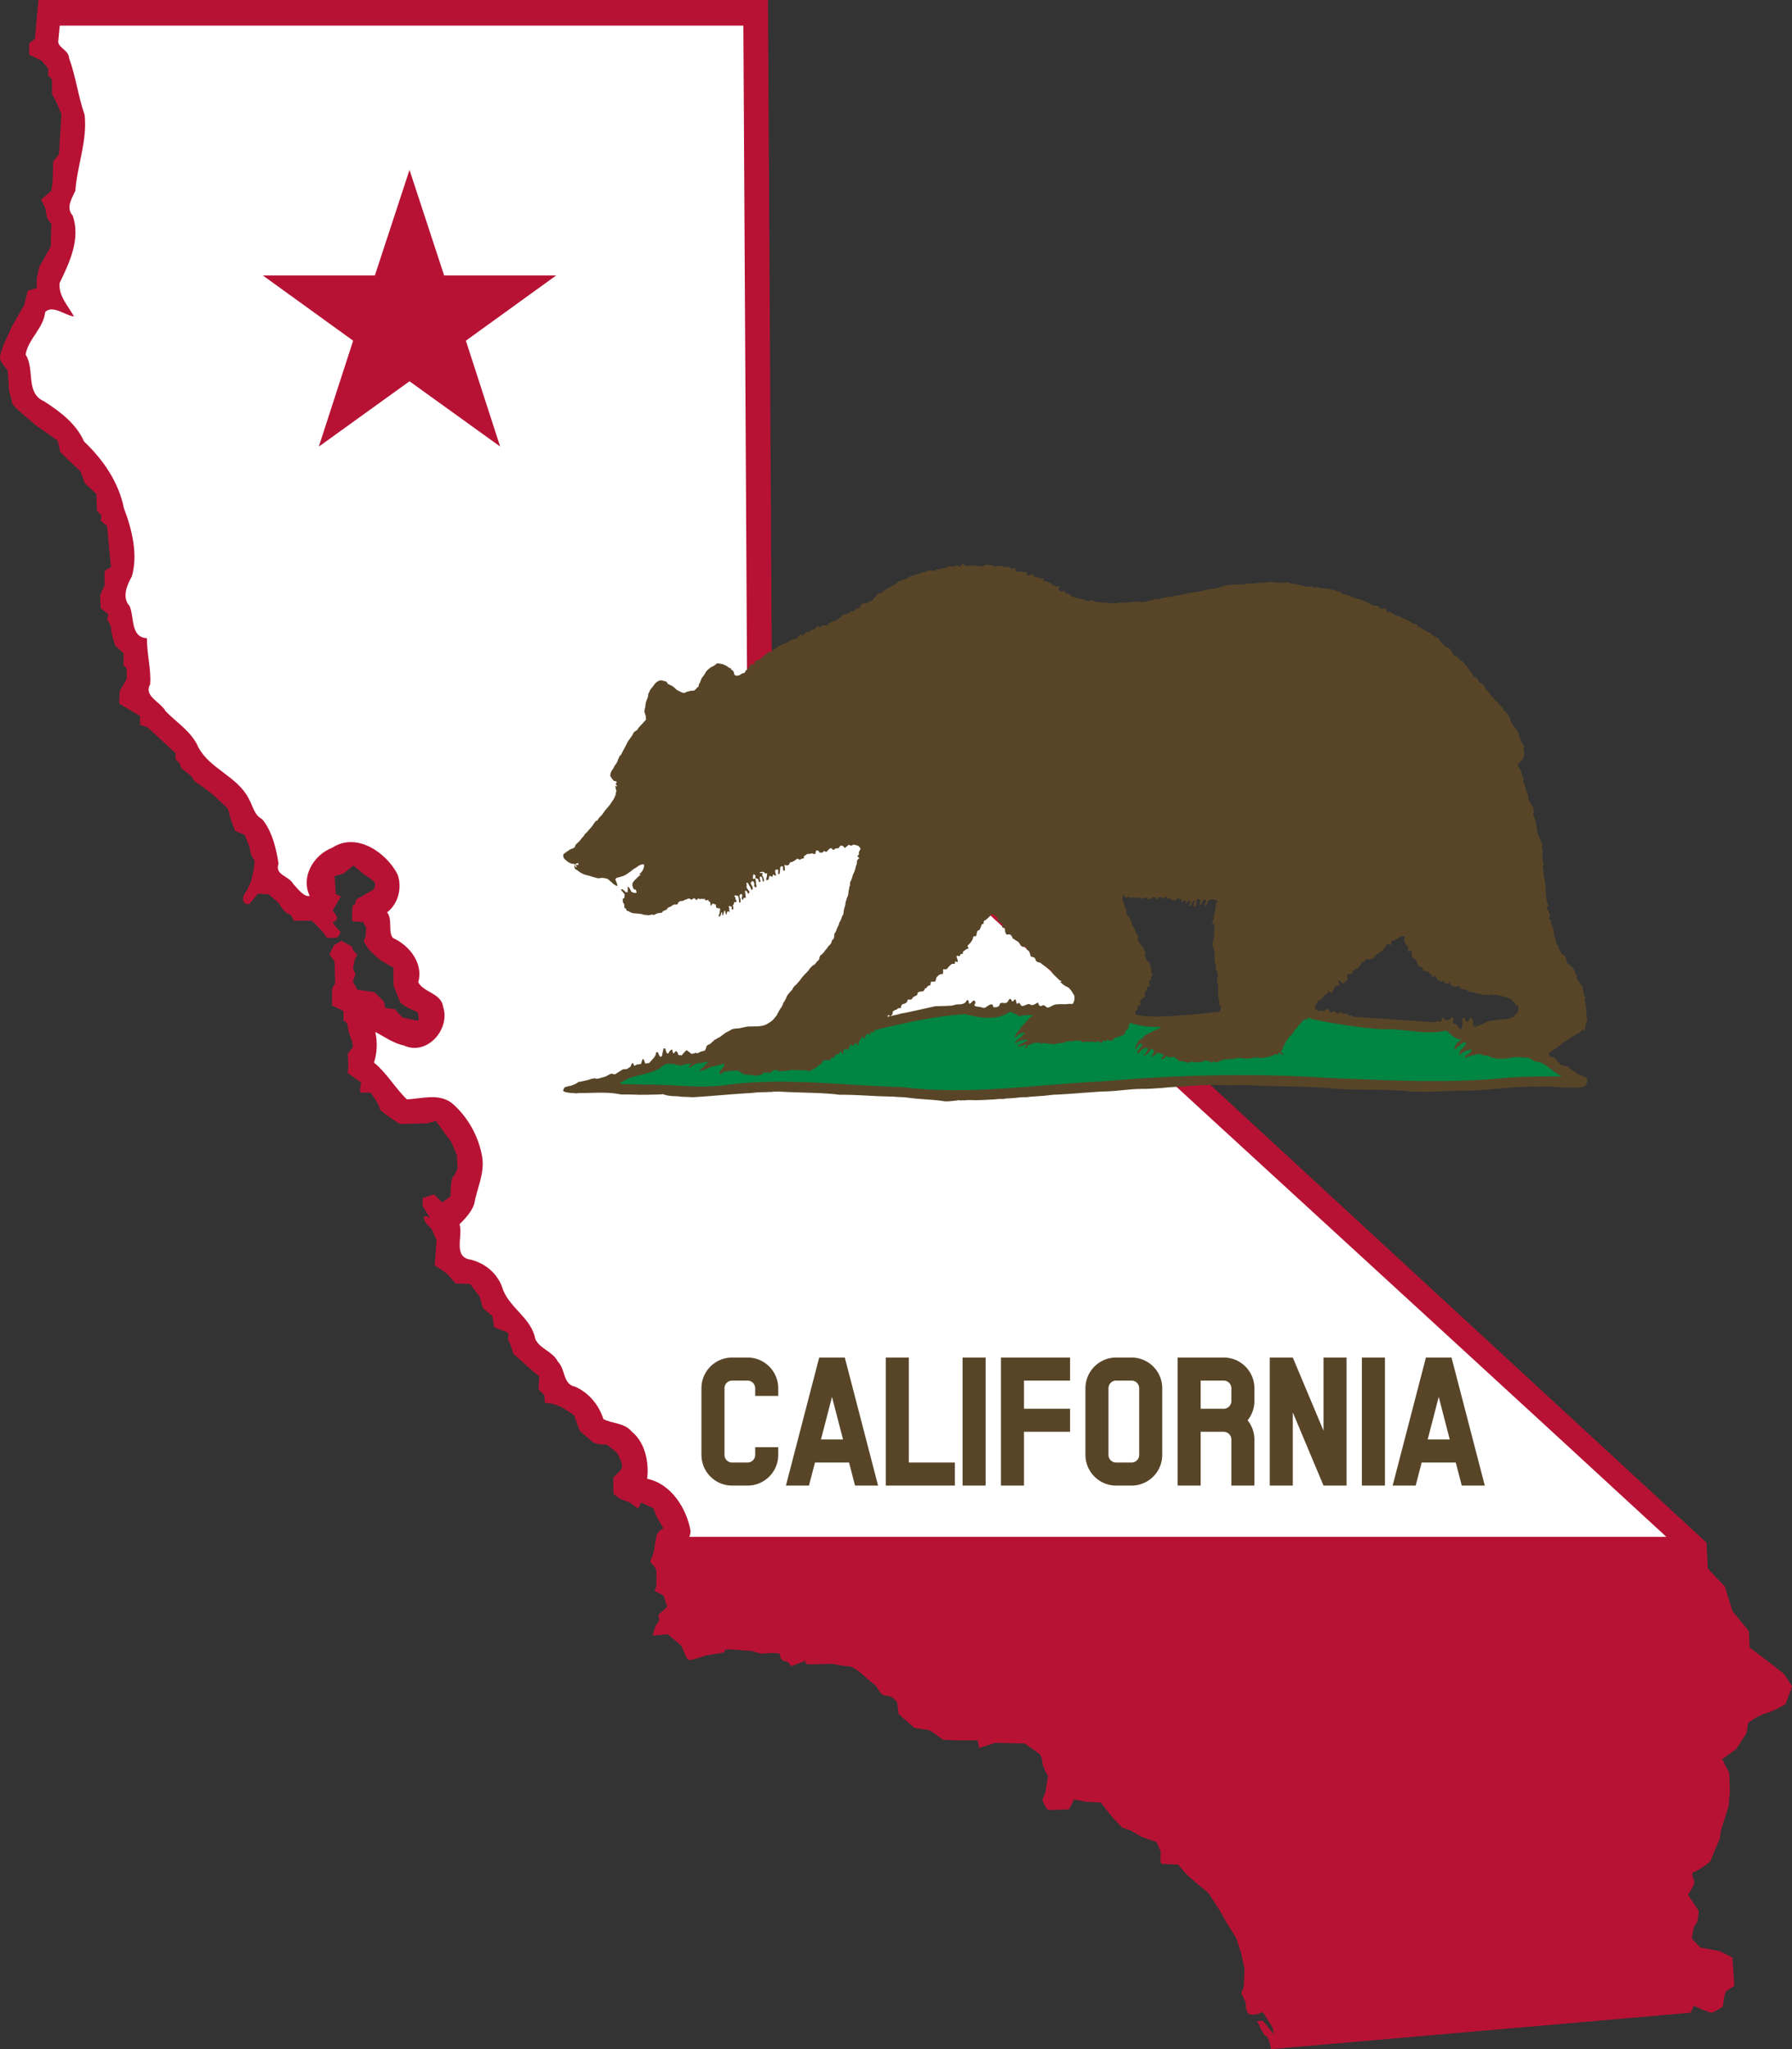
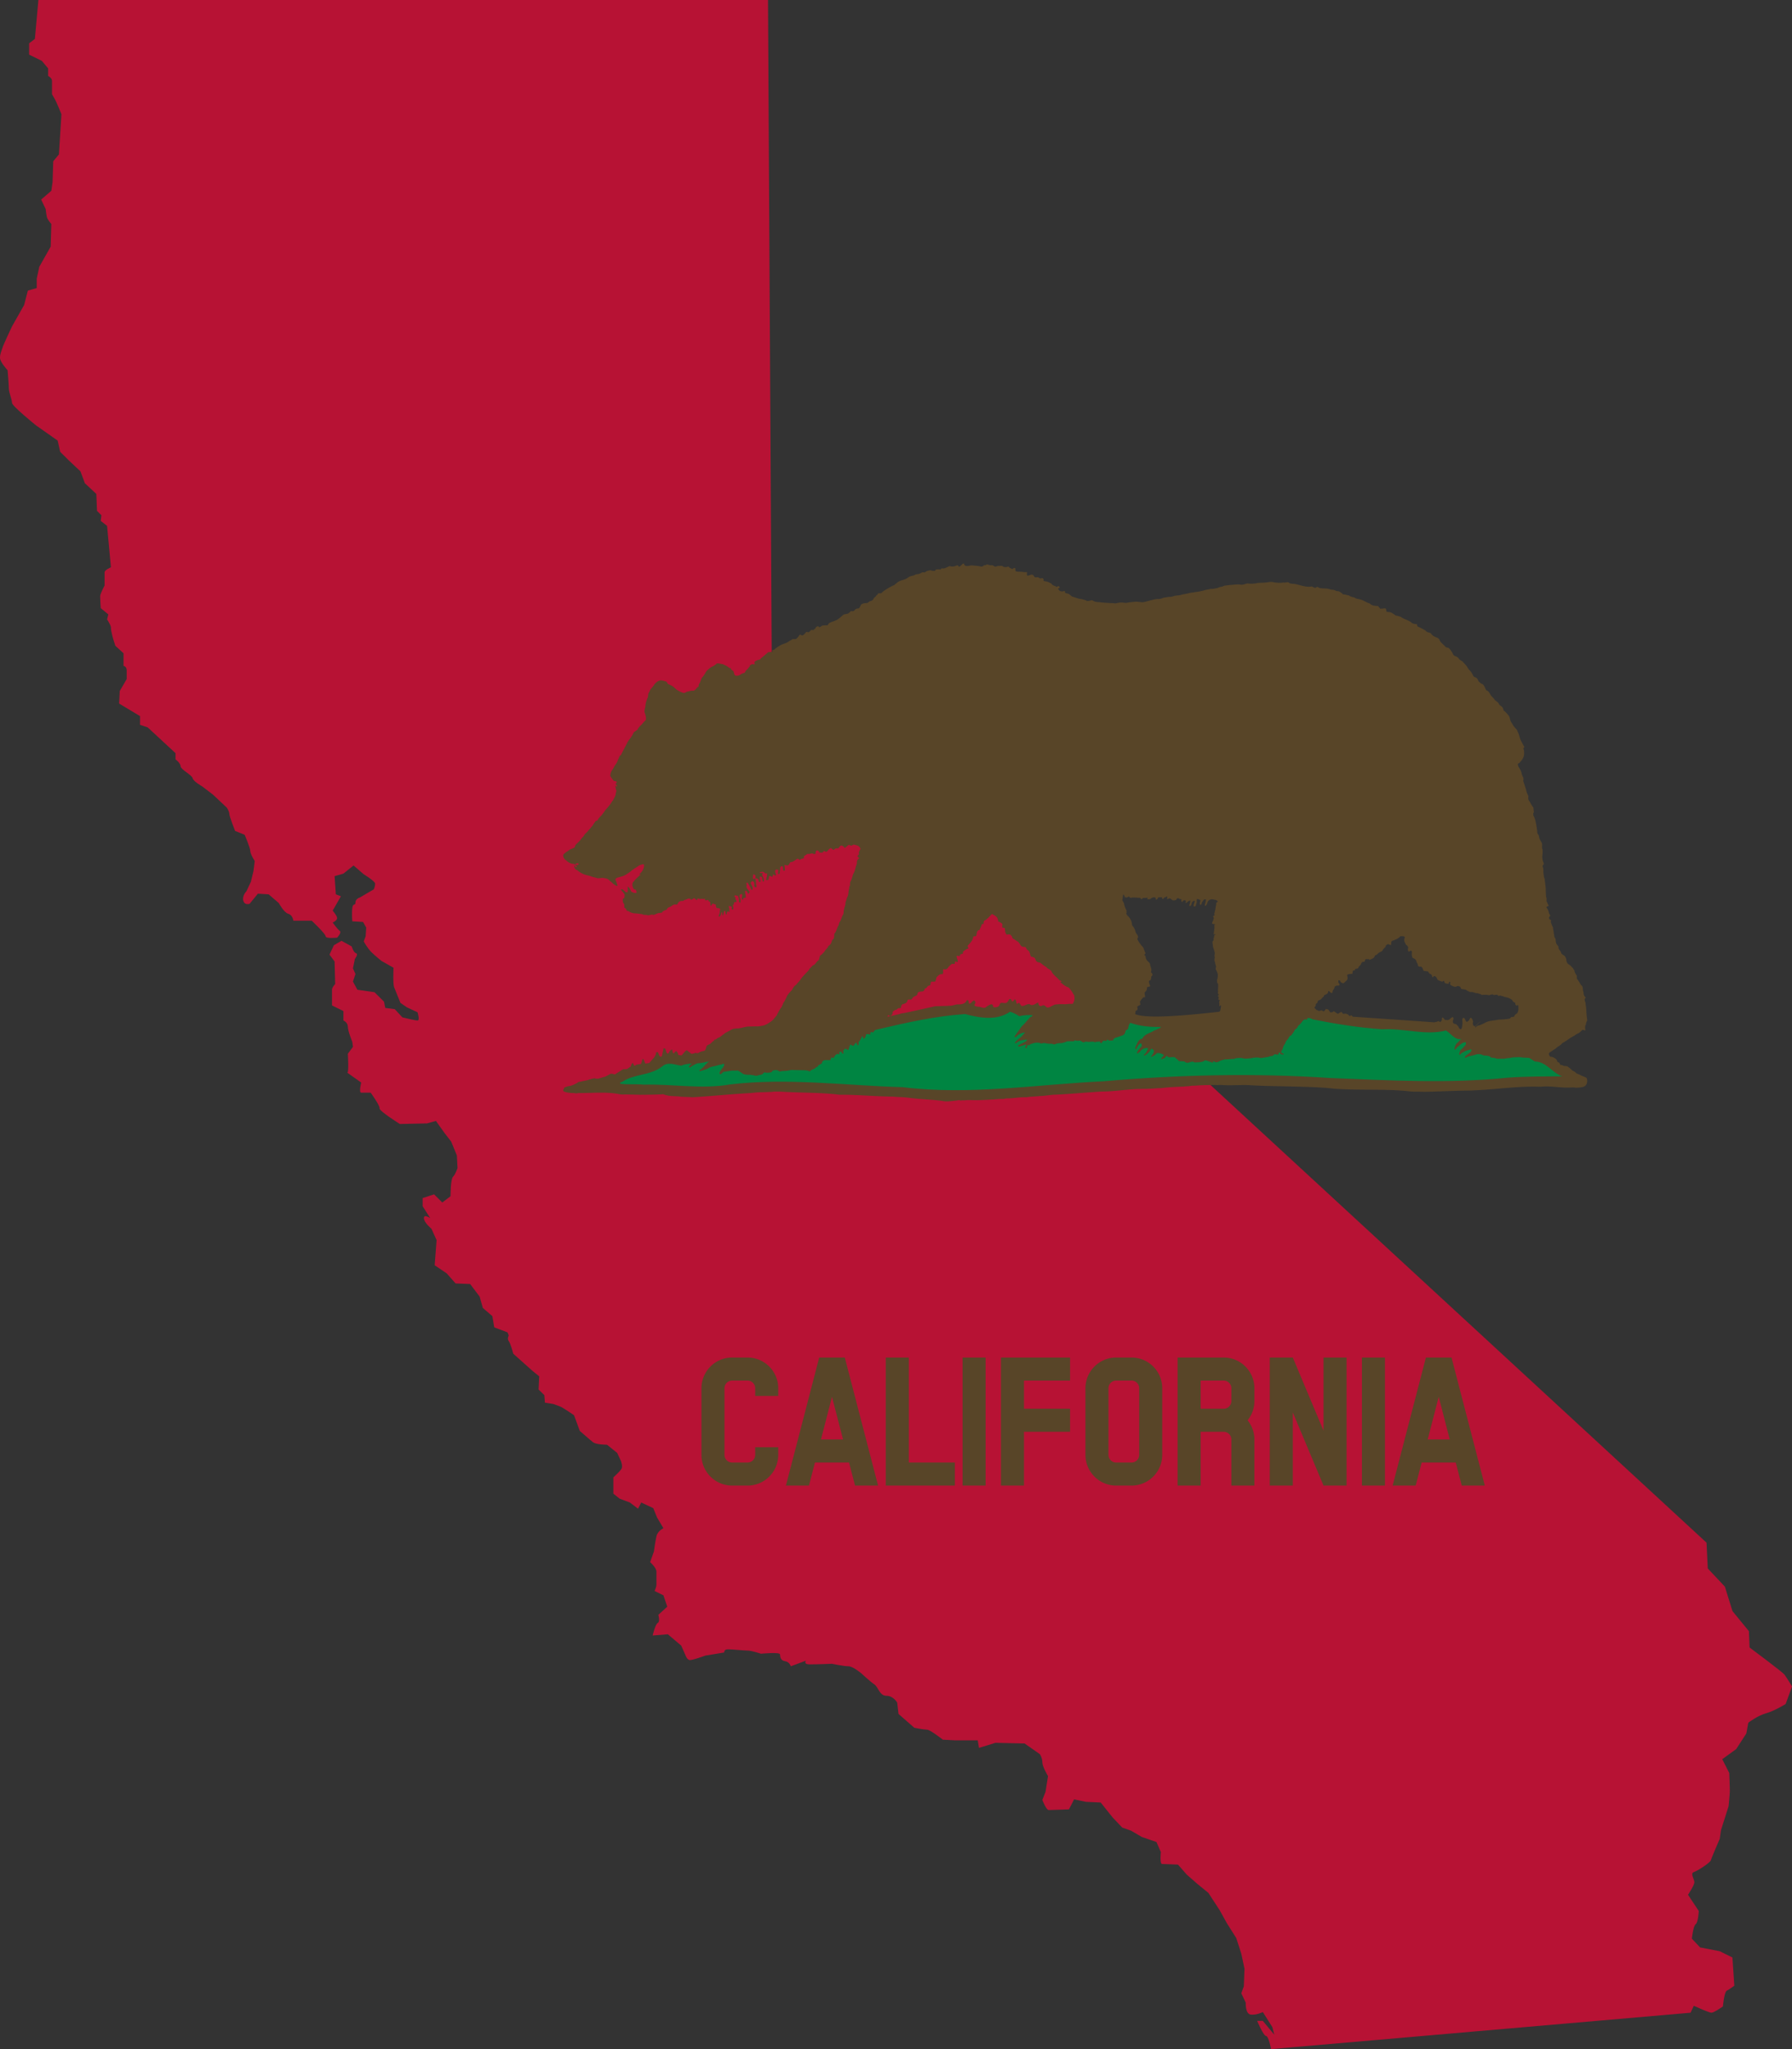
<svg xmlns="http://www.w3.org/2000/svg" viewBox="0 0 700 800" version="1.0">
  <rect x="0" y="0" width="700" height="800" fill="#333333" stroke="none" />
  <path d="M454.003 678h1v-1h4v1h1v1h-2v-1h-2v5h2v-1h2v1h-1v1h-4v-1h-1zM462.003 677.001h5v1h1v2h-1v1h-1v1h1v1h1v1h-2v-1h-1v-1h-1v2h-2zm2 1v2h2v-2zM470.003 677.001h6v1h-4v2h2v1h-2v2h4v1h-6zM478.002 678.998h1v-1h1v-1h2v1h1v1h1v5h-2v-3h-2v3h-2zm2 0v1h2v-1zM486.018 677.001h6v1h-2v6h-2v-6h-2zM494.001 677.001h6v1h-4v2h2v1h-2v2h4v1h-6zM501.985 677.001h4v1h1v1h1v3h-1v1h-1v1h-4zm2 1v5h1v-1h1v-3h-1v-1zM518.032 677.001h5v1h1v2h-1v1h1v2h-1v1h-5zm2 4v2h2v-2zm0-3v2h2v-2zM526.016 677.001h2v3h2v-3h2v3h-1v1h-1v3h-2v-3h-1v-1h-1zM541.984 677.001h4v1h1v1h1v3h-1v1h-1v1h-4zm2 1v5h1v-1h1v-3h-1v-1zM549.967 677.001h6v1h-4v2h2v1h-2v2h4v1h-6zM558.03 677.001h2v5h2v-5h2v5h-1v1h-1v1h-2v-1h-1v-1h-1zM567.99 678h-1v-1h4v1h-1v5h1v1h-4v-1h1zM573.998 677.001h2v1h1v1h1v-2h2v7h-2v-2h-1v-1h-1v3h-2zM589.966 678h1v-1h4v1h1v1h-2v-1h-2v5h2v-1h2v1h-1v1h-4v-1h-1zM598.029 678h1v-1h4v1h1v5h-1v1h-4v-1h-1zm2 0v5h2v-5zM606.013 678h1v-1h4v1h1v5h-1v1h-4v-1h-1zm2 0v5h2v-5zM613.996 677.001h2v2h1v-1h1v-1h2v1h-1v1h-1v1h-1v1h1v1h1v1h1v1h-2v-1h-1v-1h-1v2h-2zM454 693v7h2v-1.011h.989v-.985h1.013v.985h.988V700h2v-7h-2v3.992h-.988v-.984h-1.013v.984h-.988V693h-2zm8.004 0v7h2v-1.011h.989v-.985h1.012v.985h.989V700h2v-7h-2v3.992h-.989v-.984h-1.012v.984h-.988V693h-2.001zm8.003 0v7h2.001v-1.011h.988v-.985h1.013v.985h.988V700h2.001v-7h-2v3.992h-.989v-.984h-1.013v.984h-.988V693h-2zm15.983 0v7h4.002v-1.011h1.013v-.985h.988v-3.008h-.988v-.985h-1.013V693h-4.002zm8.004 0v7h6.003v-1.011h-4.002v-1.997h2v-.984h-2v-1.997h4.002V693h-6.003zm8.004 0v5.004h1.012v.985H504V700h2v-1.011h1.013v-.985H508V693h-2v5.004h-2.001V693h-2.001zm8.991 0v1.011h1.013v4.978h-1.012V700h4.001v-1.011h-.988v-4.978h.988V693h-4.001zm7.016 0v7h2v-3.008h.989v1.012h1.013V700h2v-7h-2v1.996h-1.013v-.985h-.988V693h-2.001zm8.992 0v1.011h-.988v4.978h.988V700h4.002v-1.011h1.012v-.985h-2v.985h-2.001v-4.978h2v.985h2.001v-.985H531V693h-4.002zm8.004 0v1.011h-.989v4.978h.989V700h4.001v-1.011h.988v-4.978h-.988V693h-4.001zm8.003 0v1.011h-1.013v4.978h1.013V700h4.002v-1.011h.988v-4.978h-.988V693h-4.002zm6.99 0v7h2.002v-1.996h1.013v.985h.988V700h2v-1.011h-.987v-.985h-1.013v-1.012h-.988v-.984h.988v-1.012h1.013v-.985h.988V693h-2.001v1.011h-.988v.985h-1.013V693h-2.001zm16.997 0v1.011h-.988v4.978h.988V700h4.002v-1.011h1.012v-.985h-2v.985h-2.001v-4.978h2v.985h2.001v-.985h-1.012V693h-4.002zm8.004 0v1.011h-.989v4.978h.989V700h4.001v-1.011h1.013v-4.978h-1.013V693h-4.001zm7.015 0v7h2.001v-3.992h.988v.984h1.013v-.984H587V700h2v-7h-2v1.011h-.988v.985h-1.013v-.985h-.988V693h-2zm-94.018 1.011h1.013v.985h.988v3.008h-.988v.985h-1.013v-4.978zm48.022 0h1.976v4.978h-1.976v-4.978zm7.98 0h2v4.978h-2v-4.978zm32.014 0h2.001v4.978h-2v-4.978zm-95.995 3.993V700h1.976v-1.996h-1.976zm79.987 0V700h2v-1.996h-2z" />
  <path d="M300 0H15l-1.374 15.2-2.247 1.711v4.42l4.955 2.424 2.478 2.966v2.937s1.498.714 1.498 1.94v5.161s.236.486.979 1.711 2.708 6.131 2.708 6.131l-.98 15.685-2.218 2.681-.26 8.099-.489 3.422-3.975 3.422 1.757 3.679s.242 2.214.49 3.194c.247.98 1.728 2.68 1.728 2.68l-.259 8.841-4.436 7.842-1.009 4.649v3.678l-3.457.97-1.469 5.647-4.724 8.327s-3.469 7.347-3.717 8.327c-.247.97-.98 2.21-.98 3.93 0 1.715 2.968 4.876 2.968 4.876s.49 5.66.49 7.13 1.238 4.392 1.238 5.618 9.42 8.811 9.42 8.811l8.412 5.904.98 4.391 3.485 3.45 4.437 4.164 1.728 4.649 4.466 4.163.259 6.616 1.728 1.711-.259 2.196 2.478 1.968 1.498 16.169s-2.478.987-2.478 1.968v5.133s-1.728 3.212-1.728 4.192.23 4.648.23 4.648l2.967 2.453-.49 1.939s1.498 2.214 1.498 3.194.243 1.712.49 2.937 1.239 4.164 1.239 4.164l3.198 2.937v4.905s1.238.24 1.238 1.711v3.45l-2.708 4.649-.259 4.905 8.182 4.905v3.422l2.967.97 10.889 10.067v2.424s1.987 1.484 1.987 2.709 4.449 3.423 4.696 4.648c.248 1.225 3.716 3.194 3.716 3.194l4.206 3.194 5.445 5.133s.98 1.473.98 2.453c0 .98 2.246 6.616 2.246 6.616l3.717 1.483s2.218 5.134 2.218 6.36 1.728 3.906 1.728 3.906l-.49 3.935-1.008 4.164-1.728 3.679s-1.734 1.718-1.239 3.679c.495 1.96 2.478 1.226 2.478 1.226l3.226-3.936 4.206.257 3.976 3.422s1.954 3.674 3.687 4.164c1.733.49 1.988 2.709 1.988 2.709h7.173s5.444 5.123 5.444 6.103c0 .98 4.466.513 4.466.513s1.97-1.974.98-2.71c-.991-.734-2.709-3.193-2.709-3.193s1.729-.731 1.729-1.711c0-.98-1.729-2.938-1.729-2.938l3.227-5.617-1.988-.742-.49-7.1 3.457-.999 3.947-3.165 3.975 3.422s4.466 2.698 4.466 3.679c0 .98-.519 2.195-.519 2.195l-5.445 3.194s-1.728.47-1.728 1.94-.991.019-1.239 2.224c-.247 2.205 0 5.133 0 5.133l4.206.257 1.239 2.196-.23 3.422-.75 1.968s1.482 2.693 2.967 4.163 3.947 3.45 3.947 3.45l4.725 2.681s-.265 6.36.23 7.586l2.478 6.131 2.477 1.711 4.206 1.968s.99 3.194 0 3.194-5.934-1.226-5.934-1.226l-2.968-3.194-3.716-.485-.49-2.453-3.716-3.678-6.683-.97-1.729-3.194.98-2.937-.98-2.196.75-3.679s1.48-1.98.49-2.224c-.991-.245-1.73-2.68-1.73-2.68l-3.975-2.197-2.967 1.711-1.729 3.68 1.988 2.68.23 8.812s-1.238 1.244-1.238 2.224v6.131l4.465 2.196v3.679s1.729.737 1.729 2.452 1.728 5.875 1.728 5.875l.26 1.968-1.988 2.68s.483 7.848-.26 7.358c-.742-.49 5.474 3.907 5.474 3.907s-.99 3.935 0 3.935h3.687s3.734 5.151 3.486 6.131c-.248.98 7.922 6.103 7.922 6.103l10.63-.228 3.457-.97 3.486 4.877 2.477 3.194 2.218 5.39.26 4.905s-.768 2.442-1.758 3.422-.98 7.614-.98 7.614l-3.226 2.452-3.197-3.194-4.466 1.455v3.194l2.968 4.648s-2.478-1.715-2.478 0 2.967 4.164 2.967 4.164l1.988 4.42-.749 9.81 4.696 3.165 3.485 3.936 5.676.228 3.716 4.905 1.238 4.42 3.717 3.194.749 4.392 5.185 1.967.49 1.227s-.743 1.215 0 2.195c.742.98 1.757 4.905 1.757 4.905l7.404 6.616 2.736 2.225-.259 5.133 2.247 2.196.23 2.937 3.227.513s2.237.737 3.227 1.227c.99.49 4.926 3.165 4.926 3.165l2.247 6.131 3.946 3.422 1.24.998c1.237.98 5.444.97 5.444.97l3.975 3.194 1.47 3.165s.754 1.986.259 2.966c-.495.98-3.227 3.422-3.227 3.422v6.36l2.478 1.967 3.975 1.483 3.198 2.424 1.239-2.424 4.695 2.196 1.498 3.679 2.478 4.163s-2.242.99-2.737 3.194c-.495 2.206-.98 5.875-.98 5.875l-1.469 4.164s2.449 2.208 2.449 3.678v5.134c0 .98-.72 2.452-.72 2.452l3.457 1.711 1.498 4.42-3.486 3.194s.76 2.676-.23 3.166c-.99.49-1.988 4.905-1.988 4.905l5.934-.485 5.214 4.42 1.729 3.907s.479 1.466 1.47 1.711c.99.245 6.193-1.711 6.193-1.711l7.432-1.226s-.263-1.226 1.47-1.226 6.206.484 7.691.484 5.185 1.227 5.185 1.227 7.433-.724 7.433.256.255 2.436 1.988 2.68c1.732.246 2.218 1.969 2.218 1.969l5.934-2.196s-1.225 1.454 1.498 1.454 8.642-.228 8.642-.228 4.72.97 6.453.97c1.733 0 4.955 2.709 4.955 2.709s3.7 3.411 5.186 4.391c1.485.98 1.973 4.42 4.695 4.42s4.206 2.681 4.206 2.681l.519 4.42 6.165 5.39s3.717.742 4.955.742c1.237 0 6.193 3.907 6.193 3.907l4.955.256h8.671l.49 2.938 6.424-1.968 11.38.257 5.963 4.163s.98 1.479.98 3.194 2.217 5.39 2.217 5.39l-.98 6.131-1.238 3.166s1.487 3.935 2.478 3.935 7.922-.257 7.922-.257l1.987-3.907 4.696.97 5.704.257 4.696 5.874 3.716 3.907 3.457 1.226 4.206 2.453 5.704 1.968 1.728 3.906s-.5 4.677.49 4.677 6.193.228 6.193.228l3.457 3.936 4.206 3.679 4.206 3.422 4.466 6.844 2.707 4.905 3.717 5.875 1.987 6.13 1.24 5.875-.26 6.873-.98 2.71 1.729 3.65s-.24 4.431 1.988 4.676c2.227.245 4.695-.998 4.695-.998l3.716 5.903.75 2.938-4.466-5.39h-2.218s2.467 5.874 3.457 5.874c.99 0 1.988 5.134 1.988 5.134l163.86-14.202 1.239-2.71s5.923 2.71 6.913 2.71 4.466-2.453 4.466-2.453.507-5.641 1.498-6.131c.99-.49 2.967-1.968 2.967-1.968l-.75-11.008-4.954-2.452-7.663-1.483-3.227-3.422s.508-4.912 1.498-5.647c.99-.735 1.21-5.133 1.21-5.133l-4.206-6.36s2.478-3.68 2.478-4.904-1.716-3.446-.23-3.936c1.485-.49 6.435-3.668 6.683-4.648.247-.98 3.457-8.327 3.457-8.327l.49-3.422 2.967-9.325s.49-4.907.49-6.132-.231-6.844-.231-6.844l-2.737-5.39 5.445-3.935 3.975-6.131.75-4.164s3.448-2.698 6.913-3.679c3.466-.98 7.692-3.65 7.692-3.65l2.5-6.85s-2.254-3.668-2.996-4.648c-.743-.98-13.597-10.551-13.597-10.551l-.26-6.36-6.424-7.842-2.967-9.553-6.683-7.101-.49-10.067-311.84-287.57-53.266-50.134z" fill-rule="evenodd" fill="#b71234" />
-   <path d="M1322-200l-269.03 1.219c-.415 2.616-1.891 5.927 1.25 7.344 5.384 7.25 5.512 16.766 8.688 24.938.989 7.026-1.45 14.193-.438 21.28-5.878 3.284-1.155 11.505-5.125 16.189 3.783 8.85 1.745 19.058-2.844 27.125-1.91 11.453-11.936 19.69-14.5 30.75 2.458 4.279 1.925 9.44 3.219 14 3.04 4.8 10.199 6.253 13.844 10.906 3.872 3.88 5.794 9.088 9.906 12.75 4.548 6.17 9.482 12.428 10.75 20.125 3.294 6.173 4.674 12.802 4.282 19.75 1.52 4.61 1.872 10.605-2.313 13.719-.652 2.284-.6 4.185 1.531 5.53 2.006 3.793-.76 8.716 3.032 11.813 4.297 6.575 6.048 15.465 3.406 22.656 5.585 4.762 9.993 10.839 15.688 15.5 4.372 5.522 7.297 12.398 14.062 15.53 5.602 4.01 10.423 9.62 12.5 16.126 6.838 5.21 8.882 15.23 8.531 22.844 5.288 1.616 7.355 8.642 12.719 9.469-1.433-4.623-1.878-9.91 1.688-13.812 4.355-4.473 10.976-7.557 17.25-7.344 7.092 1.65 13.017 7.548 15.719 14.03 1.862 5.12-1.295 10.705-4.594 13.689 2.271 3.914-.346 10.705 5.531 12 3.918 1.533 9.387 4.648 6.563 9.437-1.085 4.541 1.565 9.411 6.312 10.125 8.932 6.758 1.106 24.17-10.062 20.47-4.765-.839-9.316-3.442-13.062-6.063 1.01 3.868 1.19 8.205-.156 11.938 3.604 1.402 4.272 5.434 7.031 7.687 1.983 3.398 4.23 8.79 9.344 7.063 5.87-2.163 12.8-1.208 16.688 4 7.4 8.485 12.17 20.703 7 31.53.2 5.299-3.625 9.783-6.781 13.282 1.388 4.347-2.625 11.964 3.468 13.28 6.022 1.636 11.547 5.51 13.25 11.75 2.59 6.077 8.176 10.115 11.531 15.376.79 3.184 1.57 6.848 5.125 7.906 4.24 3.228 7.852 7.883 8.375 13.312 6.288 2.455 12.235 6.817 14.031 13.562 1.928 2.927 6.237.817 8.657 3.531 6.746 4.093 10.623 12.853 8.312 20.406 8.707.913 14.58 9.822 16.75 17.625 1.39 4.419-1.717 8.055-3.687 11.47.012 3.855 1.304 7.98 2.437 11.437 3.656 4.01 2.938 10.16 2.344 14.72 2.14 1.386 3.716 6.52 6.75 3.812 9.06-3.582 18.657-.636 27.906-.282 3.814-.174 6.637 4.493 10.094 1.907 3.495-1.12 7.316.052 10.125 2.093 2.261-.177 4.43.041 6.531.5h343.25c-2.902-4.956-7.235-9.4-7.875-15.219-4.431-5.097-9.331-11.286-8.344-18.375-4.213-4.881-10.097-7.977-14.125-13.094-117.6-108.43-235.3-216.85-353-325.24.2-86.03.3-172.06.5-258.09zM23.344 10l-.594 6.125c-.145 2.439 4.164 3.541 4.219 6.5 2.639 7.252 3.59 15.036 6.093 22.281 1.114 10.027-2.943 19.769-3.624 29.563-1.403 3.04-3.802 6.657-1.032 9.719 3.164 9.092-1.255 18.312-5.125 26.312-.494 5.01 3.384 8.96 5.625 13.06-3.25-.31-8.394-4.7-11.25-1.75-.624 6.34-6.653 10.51-7.656 16.63 3.732 5.73-.223 15.01 7.25 18.25 6.269 4.06 12.543 8.74 15.562 15.65 7.489 7.11 13.544 15.88 15.594 26.07 3.156 8.27 5.573 18.07 3.094 26.62-1.996 3.53-3.936 8.27-.844 11.63 1.85 4.24.246 12.19 6.75 12.5-.087 6.05 1.7 12.02 1.25 18-2.629 4.67 4.075 6.85 6.063 10.53 4.4 4.53 10.123 7.93 12.75 14.03 4.537 8.53 15.269 11.38 19.687 20.06 1.704 2.99 2.059 6.33 5.314 8.1 3.91 4.83 5.39 11.32 6.34 17.31-1.64 4.41 4.06 4.78 5.69 7.87 1.52 1.59 4.35 5.4 6.47 4.69-3.58-7.49 1.57-16.03 8.87-18.81 9.42-6.16 21.05 1.87 25.44 10.4 1.91 5.14.33 11.49-4.06 14.85 2.27 2.89.22 7.72 2.31 10.03 6.44 2.9 11.95 9.94 9.85 17.28 2.17 4.07 9.05 4.25 9.74 9.66 2.87 8.7-6.4 19.21-15.37 15-3.94-.71-8.57-3.99-11.13-5.25.84 3.94.74 8.1-.53 11.93 5.01 4.09 8.34 10.1 12.88 14.38 5.77-.27 12.4-2.51 17.56 1.47 6.21 5.27 10.54 13.12 11.85 21.15.97 6.4-2.1 12.19-3.16 18.28-1.06 3.11-3.61 5.77-5.72 7.85 1.45 4.67-2.69 12.78 4.34 13.81 6.09 1.51 11.01 5.9 12.72 11.97 3.07 7.3 11.08 11.06 12.56 19.06 1.74 3.82 6.8 4.8 8.79 8.78 3.11 3.09 1.88 8.84 6.75 9.79 5.39 2.4 9.3 7.14 11.03 12.65 3.53 1.88 8.26 1.38 11.09 4.91 5.46 4.36 6.8 12.61 6 18.4 9.38 1.91 15.45 11.57 16.97 20.38 0 .81-.19 1.56-.47 2.28h381.63C531.25 489.69 410.73 380.31 291.84 269.19c-.48-86.4-.97-172.79-1.46-259.19H23.34z" fill-rule="evenodd" fill="#fff" />
  <path d="M124.55 174.33l13.394-41.317-35.28-25.474h43.771l13.529-41.207 13.529 41.207h43.771l-35.28 25.474 13.383 41.319-35.404-25.475-34.596 24.914z" fill="#b71234" />
  <g>
    <path d="M394.52 390c-.478.021-.684 1.005-1.114 1.305-.888.89-2.594-.58-2.931.974-.266.947-1.786 1.15-2.5.863-.1-1.947-1.707-.658-2.66-.089-.835 1.026-2.27-.148-3.226.022-.645-.236-1.698-.1-1.364-1.017.754-.551-.178-2.159-.727-1.107-.754.148-.258.615-.887.686-1.21 1.07-.12-1.688-1.522-1.084-.396 1.424-2.217 1.624-3.614 1.571-1.13.11-2.168.673-3.34.509-.078-.002-.12.032-.16.066l-5.181.155-5.955 1.328c-3.287.728-6.19 1.35-6.454 1.371-.51.042-.821.114-1.523.354-.311.108-40.466 9.027-40.635 9.027l-1.477-.619-.5-.089-.659-.132-1.363-.288-1.046-.686-.295-.376h-.773l-.864.443-.659-.222-1.09.111-1.387.531-.704-.155-.864.089-.477.243-.318-.2.068-.552-.091-.907-.75-.022-.568.73-1 1.084-.682.022-.568-.487-.523-.398-.523.11-.181.244-1.614 1.526-.16.155-.658.177-.705-.243-.409-.243-.682.641-.522 1.062-.568.443-1.455.398-.545-.221-.41-.708-1.545.265-.432.332-.363.089-.864-.93-.454-.553-.591-.11-.455.177-.773.287-1.181-.11-.182.708.159.287.409 1.129-.386.575-1.068.354-.182.464-.41.465-.613.155-.954.177-.864.265-.545.222-1.432.53h-.887l-.409-.154-.659.287-.954.155-.614-.553-1.227-.907-.636.509-1.341 1.549-1.296-.177-.227-.841-.545-.708-.546.354-.295.509-.432-.044-.227-.753-.046-.575h-.432l-.59.51-.478.84-.363.199-.41-.42-.318-.952-.159-.62-.682-.11-.136.73-.136.465-.091.42-.25 1.306-.432.442-.386-.199-.273-.398-.523-1.24h-.636l-.205.996-.59 1.018-1.932 2.19-1.546.244-.681-1.704-.296-.088-.227.42-.455 1.483-.681.154-1.046.133-.523.354-.477.045-.136-.399-.387-.708-.522.598-.296.885-1.477.973-1.5.066-3.181 2.014-.978-.244h-.682l-1.977 1.062-1.159.332-1.636.487-.886.044-.591-.177-1.273.244-1.59.509-2.887.619-.478.022c-1.04.79-2.143 1.25-3.386 1.615-.359.002-1.09.17-1.75.42-.517.197-.547.22-.59.51-.156.35-.408.683-.296 1.061.727.527 2.763.804 4.318.775.121.155 1.214.154 1.477 0 5.756.041 10.376-.508 15.41.31 1.05.223 2.167.323 2.5.243 2.114.009 4.214.056 6.317.133.582-.008 1.176-.04 1.773 0 .526-.016 1.89-.048 3.022-.067 2.447-.04 4.009-.112 4.114-.199 2.121.871 4.27.75 6.318.885.248.119 1.267.178 3.931.244.564.019 1.187.12 1.728.066 7.47-.442 14.442-1.188 21.84-1.593 1.243-.082 2.59-.268 3.704-.31 0-.01 1.287-.04 3.068-.088.65-.027 1.314-.073 1.932-.067.415-.136 2.905-.175 4.045-.066 7.327.41 13.97.289 21.227 1.018.327.101 1.416.185 1.91.155 6.144-.02 11.545.527 17.726.663 1.243.078 2.491.003 3.727.177 1.493.073 2.944.086 4.432.288.334.018.656.057.705.088 4.4.574 9.06.62 13.409 1.284.343.103 2.013.117 2.159.022.729-.027 1.455-.131 2.181-.2.883-.003 1.663-.442 2.228-.044.155-.101 1.234-.151 1.431-.066 1.802-.306 3.607-.018 5.432-.11 1.835-.023 3.647-.161 5.477-.244 1.18-.031 2.345-.242 3.523-.221.522.006 1.066.035 1.59-.133.38-.07.895-.108 1.296-.088 2.336-.05 4.648-.566 7-.443 1.84-.301 3.558-.274 5.272-.487 2.16-.01 4.275-.538 6.455-.53 3.567-.193 7.104-.438 10.59-.73 2.705-.154 6.148-.492 8.046-.51 4.592-.064 10.267-1.003 14.09-.973 1.118-.092 2.243.016 3.272-.089 1.664-.003 3.168-.238 4.864-.243 2.89-.367 5.727-.513 8.931-.597.165-.068.692-.114 1.455-.133.863-.036 1.637-.31 2.477-.2 2.814-.245 5.756-.272 8.545-.31.032.056.284.074.75.045.815-.05.834-.042 1.523-.022 3.38.237 7.223-.064 10.454.044 5.154.338 10.785.397 15.954.51 5.882.187 12.044.218 17.636.906 10.948.697 18.849.008 28.272.907 1.169.14 2.343.244 3.523.2.251-.005 2.787.063 3.204.088 5.683-.113 12.825-.429 15.909-.465 2.25-.026 3.644-.064 3.659-.11 9.568-.397 16.37-1.689 25.931-1.394 3.734-.444 7.434.449 11.204.31.319-.013.629-.011.955-.045.627-.027 1.148.044 1.795.11.803-.03 1.63-.11 2.659-.309 1.203-.403 1.669-1.316 1.59-2.633-.058-.717-.194-.939-.658-1.106-.706-.345-1.481-.59-2.137-.973-.33-.176-1.188-.51-1.295-.51-.269-.239-.464-.51-.795-.685-.148-.14-.437-.293-.728-.376-.581-.487-1.109-1.024-1.727-1.46-.298-.273-.48-.365-.818-.377-.715-.024-1.415-.176-1.545-.331-.097-.115-.2-.124-.364-.089-.175.037-.25-.004-.432-.177-.205-.329-.4-.868-.773-.93-.142.039-.216.01-.34-.176-.17-.395-.259-.8-.614-1.106-.345-.21-.665-.525-1.091-.62-.03-.097-.51-.218-.864-.221-.224-.002-.294-.054-.5-.376a2.752 2.752 0 01-.318-.797c-.12-.604-.25-.843-.545-.973-.337-.147-.43-.462-.887-.266-.202.01-1.09.344-1.295.487-.13.091-.35.111-.977.088-.444-.016-.842-.017-.886-.022-.392-.52-.765-1.11-1.319-1.504-.058 0-.272-.161-.477-.354-.327-.308-.407-.332-.704-.332-.472-.416-.833-.723-.978-1.35-.156-.138-1.181-.158-1.181-.022 0 .246-.736.36-1 .155a1.074 1.074 0 01-.25-.354.52.52 0 00-.387-.332c-.141-.036-.411-.117-.613-.177-.48-.14-.868-.099-1.16.133a5.687 5.687 0 01-.545.376c-.137.165-.345.276-.409.487-.169.06-.66-.074-.727-.2-.166-.161-.397-.28-.5-.486 0-.14-.26-.108-.636.088-.33.172-.39.15-.546-.22-.112-.269-.126-.393-.068-.554.169-.471.028-1.187-.25-1.261-.21-.056-.795.333-.795.531-.541-.343-.95-.86-1.046-2.168-.055-.132-.136-.301-.159-.376-.068-.22-.315-.147-.59.155-.336.353-.685.715-.91 1.15-.109.265-.272.332-.5.221-.14-.068-.163-.175-.204-.53-.04-.342-.09-.458-.228-.554-.165-.114-.22-.1-.613.089-.413.69-.94 1.725-1.864 1.239-.165-.46-.014-1.27.318-1.77l.205-.332-.205-.531c-.255-.331-.366-.88-.75-.907-.383-.027-.892.343-1.113.708-.187.184-.207.603-.568.553 0 .16-.29.056-.546-.2-.15-.15-.313-.266-.364-.265-.213.006-.678.433-.818.752-.107.246-.22.346-.363.377-.202.16-.441.282-.614.486-.13-.169-.402-.308-.454-.575-.184-.247-.222-.643-.069-.774.156-.134.218-.552.091-.664-.2-.37-.22-.797-.727-.93-.2 0-.348-.281-.432-.84a1.078 1.078 0 01.091-.686c-.15-.69-.23-1.291-.909-1.681-.129 0-.432.468-.568.885-.2.183-.308.467-.614.575-.342.363-.67.17-.932-.531-.204-.547-.352-.75-.613-.819-.208-.055-.373.048-.523.354-.08.165-.078.357-.023.974.039.425.05.889.023 1.017-.09.684-.1 1.43-.5 2.014-.252.196-.927-.287-.932-.664-.002-.12-.085-.25-.25-.376-.342-.46-.586-.866-1.204-.973-.388-.062-.653-.228-.773-.465-.105-.208-.134-.805-.045-.863.113-.336.281-.654.159-.996-.062-.167-.182-.337-.25-.376-.358.202-.789.352-1.068.797-.404.235-.66.465-1.205.376h-.727l-.41-.509c-.626-.756-.818-.642-.84.509-.269.614-.553.985-1.114.575 0-.186-.005-.183-.227-.133-.131.03-.335.113-.454.177-.12.065-.37.121-.546.133-.175.012-.372.058-.432.11-.06.053-.181.072-.272.045-.092-.027-7.277-.53-15.977-1.128l-15.818-1.084-.182-.244c-.262-.326-.5-.377-.66-.155-.097.137-.165.152-.317.11-.199-.052-.278-.099-.614-.552l-.91-.354-1.135.088-.137-.243-.136-.221-.341-.288-.84.42-.365.288h-.318l-.659-.487-.727-.509-.59.399-.82.066-.795-1.15-.931-.2-.137.266-.454.553-.318.177-.728-.465-1.022.31-1.046-.487-.75-.818-.659-.244-.772.244-.569-.399-.477-.708-1.113 1.04-.523-.265-.614-.243-.545.331-.705 1.35-2.477.221-.205-1.416-.181-.641-.387.42h-.613l-2.046-.243-.295-.753-.296-.796-.568-.266-1.045 1.372-.386.243-.364-.044-.318-.464-.546-.354-.772.464-.75.819-.341.287-.796.177-.159-.42-.045-.708-.16-.996-.545-.11-.909.796-1.523 1.195-.068-.73-.432-.974-.568.377-.409.818-.795-.376-.66-.664-.34-.155-.341.111-1.341 1.372-1.409.664-.545.199c-.032-.006-20.47 2.735-32.145 2.907-11.676.172-10.412-2.288-10.467-2.288-.08 0-.081-.132-.046-.664.036-.54.004-.685-.09-.796-.11-.254-.236-.509-.342-.752-.075-.08-.136-.18-.136-.244s-.066-.127-.136-.132c-.343-.028-.81.02-.91.11-2.23-.333-3.129 1.172-4.522 1.527-.25 0-.35.032-.386.133-.027.073-.17.269-.319.42-.148.151-.28.324-.295.376-.022.073-5.436-.192-23.5-1.15 0 0-.983.057-1.976.11.006-.043.007-.1.022-.133-.855.297-1.43-1.32-2.409-.84-1.075.714-1.502-.33-1.681-1.15-.741.24-1.852 1.329-2.91.906-1-.934-2.364.722-3.59.398-.278-.21-.923-1.663-1.227-1.04-1.262.95-.311-1.67-1.591-1.438-.137.678-.991 1.198-1.068.133-.236-.265-.432-.36-.591-.354z" fill="#584528" />
    <path d="M394.53 395c-5.156 3.621-11.953 2.42-17.531.906-22.92 1.558-45.019 10.013-67.781 12.75-3.863-2.446-8.275-.961-12.125-.937-4.864-.27-8.34 5.539-13.562 3.094-2.81.017-4.694 3.717-7.906 3.812-3.236 1.015-6.45.042-9.469 1.438-2.718-.35-5.251-1.706-7.594.375-4.6 3.548-10.646 2.72-15.469 5.906-4.056 1.457 6.21.724 8.313 1.125 11.288-.313 22.552 1.854 33.839-.095 22.393-2.676 44.916.449 67.346 1.066 26.156 3.253 52.368-1.07 78.526-2.302 29.364-2.557 58.856-3.255 88.28-1.281 23.148.925 46.33 2.277 69.446-.107 6.91-.537 15.412-.509 21.438-.531-3.948-1.286-6.16-5.727-10.688-5.782-2.865-1.606-5.424-4.708-8.97-3-3.617.724-4.937-4.992-8.624-2.687-2.285-.655-3.47-1.748-5.906-1.094-2.492-.584-2.495-3.708-5.22-2.031-2.726.542-4.185-2.363-6.093-3.281-8.08 2.035-16.549-.978-24.844-.5-9.18-.608-18.32-2.119-27.219-3.875-2.954-2-5.573 2.5-8.719.468-3.702-2.96-8.038-1.663-12-.375-2.566.381-3.918-2.458-6.375-.312-6.912 1.737-14.38 1.162-21.469 2.562-7.9.503-16.722 1.716-24.03-1.562-1.025-2.435-2.166-1.517-4.25-.625-8.58 1.422-17.265-1.436-25.939-.594-3.862-.865-7.68-1.834-11.75-.781-1.139-.694-2.38-1.444-3.656-1.75z" fill="#008542" />
    <path d="M294.9 419.94c-.546-.206-.971-.153-1.559-.3-.643-.018-1.188-.037-1.798-.044-.25-.079-.637-.15-.86-.158-.532-.186-.966-.58-1.486-.894-.342-.259-.73-.431-1.096-.625-.63.156-1.23.044-1.875.07-1.218.042-2.38.39-3.623.453-.244.328-.645.613-.98.898-.21.036-.402.02-.466-.04-.157-.142-.12-.624.067-.867.084-.293.309-.48.465-.722.176-.44.478-.606.755-.982a1.76 1.76 0 01.267-.508c.37-.474.167-1.007-.332-.866a2.32 2.32 0 00-.503.24c-1.057.11-1.814.462-2.913.69-.581.078-1.18.303-1.71.454-1.111.743-2.463 1.09-3.764 1.445-.45-.11-.41-.334.109-.61.252-.136.487-.327.521-.426.035-.1.236-.26.447-.359.688-.906 1.552-1.612 2.345-2.41.71-.6.82-.79.59-1-1.518.242-2.947.925-4.49 1.277-.442.348-.936.58-1.425.864-.662.282-1.237.65-1.821 1.055-.267.303-.578.28-.577-.044.001-.314.225-.625.787-1.092.213-.229.439-.44.642-.646.331-.094.132-.498.195-.738.01-.051.02-.437.02-.858l.003-.764.523-.397c.287-.218.698-.478.912-.577.32-.216.632-.416.952-.627.095-.14 1.343-.526 1.705-.526.37 0 .71-.492.922-1.333.13-.514.236-.742.357-.771.094-.023.27-.163.39-.311.77-.157 1.244-.732 1.784-1.253.083-.108.29-.221.46-.253a18.01 18.01 0 001.507-1.152c.82-.185 1.454-.825 2.103-1.315.223-.038.51-.452.984-.709s1.336-.668 1.954-1.05c.778-.503 1.38-.555 2.228-.612.233-.038.638-.06.899-.049.893-.13 1.748-.395 2.641-.548a5.381 5.381 0 011.203-.178c.308 0 1.588-.03 2.846-.07 1.059.09 2.085-.149 3.08-.344.996-.298 1.863-.86 2.713-1.44 1.032-.6 1.621-1.664 2.439-2.511.164-.508.461-.952.71-1.42.267-.574.654-1.102.99-1.622.124 0 .891-1.68.857-1.874.365-.339.555-.839.815-1.297.289-.464.418-.952.675-1.457.376-.56.804-1.1 1.251-1.574.195-.245.515-.511.748-.774.153-.59.614-1.054.941-1.51.229-.074 1.038-.873 1.04-1.028.431-.366.796-.851 1.163-1.308.902-1.444 2.236-2.534 3.312-3.805.116-.253.228-.42.352-.647.083 0 .231-.114.33-.253.1-.14.329-.373.51-.519.127-.262.406-.377.56-.52.64-.083 1.018-.956 1.544-1.47a.408.408 0 01.265-.228c.495-.33.492-.862.651-1.354.142-.734.403-.773.96-1.206.193-.223.391-.442.582-.657.132-.046.24-.148.24-.228.541-.93 1.097-1.249 1.575-2.078.063-.336.1-.375.327-.353 1.147-1.085.954-1.635 1.234-2.243.913-.405.755-1.445.824-2.404.556-.622.83-1.372 1.071-2.131a1.06 1.06 0 00.254-.669c.465-.497.48-1.074.65-1.646.177 0 .896-1.62 1.15-2.592.42-.41.522-1.027.53-1.535.01-.509.22-1.22.376-1.853.262-.635.32-1.27.38-1.956.243-.59.395-1.212.58-1.792.452-.708.513-1.493.578-2.318.113-.825.368-1.394.29-2.006.177-.023.227-.112.276-.493.034-.255.037-.576.007-.712-.047-.22.145-.728.462-1.22.284-.744.506-1.53.716-2.287.635-.987.85-2.112 1.21-3.426.188-.164.334-.925.326-1.703.079-.402.4-.712.67-1.05.097.057.18-.137.269-.205-.217-.072-.735-.585-.741-.734-.002-.056.156-.252.351-.435.517-.443.11-.456.202-.839.045-.74.342-.868.567-1.414.127-.215.12-.255-.06-.391-.069-.413-.422-.572-.633-.856-.534-.286-1.164-.396-1.752-.546-.123-.06-.276-.019-.538.144-.418.258-.758.288-1.044.09-.28-.193-.629-.173-.756.044-.317.264-.659.53-.998.787-.152.304-.372.293-.517-.026-.158-.347-1.012-.82-1.226-.678-.46.124-.6.545-.887.866-.089.18-.18.208-.67.208-.504 0-.608.034-.91.3-.214.19-.443.302-.615.302-.213-.273-.62-.487-.882-.74-.61.254-1.02.751-1.426 1.249-.269.26-.622.3-.85.092-.203-.185-.563-.176-.644.016-.171.407-.41.501-1.102.437-.563-.053-.652-.086-.605-.221.114-.329-.7-.791-1.019-.579-.17.115-.353.568-.355.884 0 .163-.036.347-.08.408-.085.123-.68.087-.87-.051-.063-.047-.26-.114-.439-.148-.389.15-.755.143-1.184.257-.604-.051-.66-.039-.99.22-.191.15-.5.354-.687.451-.311.164-.333.205-.278.522.051.297.024.366-.193.496-.139.082-.423.156-.631.164-.356.09-.538.298-.834.463-.414-.306-.373-.243-.74-.483-.13.065-.317.107-.414.094-.52.53-1.192.865-1.815 1.186-.65.004-.78.094-1.09.752-.249.53-.67.73-1.179.563-.538-.177-.77-.142-.77.118.207.405.159.834.2 1.296.108.425-.01.7-.302.7-.263 0-.406-.271-.406-.77 0-.225-.029-.54-.064-.7-.056-.256-.103-.289-.409-.289-.26 0-.37.05-.444.208a2.304 2.304 0 01-.22.362c.065.63-.067 1.202-.133 1.816-.025.517-.135.665-.498.667-.18.001-.189-.056-.134-.825l.058-.826c-1.287-.286-1.328.08-1.155 1.244.14.25.254.57.254.71 0 .22-.04.254-.3.254-.198 0-.34-.064-.41-.185-.06-.102-.194-.185-.297-.185-.145 0-.204.095-.257.414-.085.517-.2.586-.57.337-.357-.24-.774-.257-.845-.034-.029.09-.083.4-.12.692-.075.582-.146.668-.621.75-.395.068-.587-.093-.396-.331a.537.537 0 00.081-.394c-.026-.127.002-.287.064-.355s.133-.445.158-.838l.044-.714-.272.02c-.533.194-.646-.296-1.042-.476-.376-.175-.464-.182-.97-.079-.632.129-.763.24-.492.42.525-.056.637.032 1.1.056.041.144-.001.25-.14.347-.18.125-.187.176-.079.509.067.204.219.516.339.694.278.415.427 1.62.208 1.697-.29.101-.454-.156-.502-.783-.026-.338-.1-.705-.165-.815-.127-.218-.486-.379-.686-.31-.232.081-.25.61-.042 1.216.225.654.204.803-.12.882-.294.072-.476-.16-.476-.604 0-.285-.061-.39-.34-.584-.19-.132-.475-.236-.647-.236-.29 0-.305-.017-.277-.347.015-.191.057-.415.093-.497-.053-.503-.582-.58-.846-.775-.067.06-.198.964-.21 1.447-.01.384.186.514.503.333.308-.175.551.017.574.451.01.198.064.547.118.775.054.229.061.48.015.557-.05.085-.027.235.057.372.152.25.2 1.202.06 1.202-.047 0-.226-.045-.397-.099-.357-.113-.464-.372-.372-.899.091-.52-.11-1.086-.468-1.318-.303-.351-.397.113-.672.191-.364.127-.321.62.116 1.332.299.487.355.67.355 1.149 0 .538-.013.57-.241.57-.335 0-.508-.221-.435-.555-.185-.384-.708-1.247-.848-1.43 0-.146-.448-.793-.55-.793-.303 0-.41.268-.281.706.086.294.09.467.015.595-.134.228.022.8.308 1.132l.87 1.212-.192.353c-.105.194-.23.353-.277.353-.122 0-.401-.385-.401-.554 0-.21-.485-.65-.716-.65-.172 0-.199.066-.199.473.089.655.184 1.316.285 1.967l-.03.384-.41-.029c-.407-.029-.41-.027-.533.393-.068.233-.169.423-.224.423-.054 0-.175-.133-.267-.296-.141-.249-.15-.367-.053-.748.25-.984.11-1.37-.428-1.184-.558.194-.68.755-.306 1.42.22.392.302 1.663.116 1.803-.117.089-.188.086-.334-.011-.144-.096-.19-.259-.2-.716-.01-.494-.115-1.058-.32-1.73-.027-.085-.142-.103-.393-.06-.304-.349-1.02-.18-1.026-.182.038.137.016.296-.052.37-.013.11.34.274.54.435-.23.269-.217.56.038.835.189.204.246.36.223.61-.027.29-.064.332-.285.324a1.585 1.585 0 01-.432-.079c-.17.082-.338.885-.379 1.06-.247 0-.37.366-.214.634.125.212.151 1.184.034 1.25-.042.024-.2.022-.35-.004-.264-.046-.271-.064-.223-.544l.05-.496-.373-.142c-.682-.26-1.011-.115-.751.328.162.275.257 1.937.111 1.937-.06 0-.157-.083-.217-.185-.25-.426-.632-.107-.71.59-.043.397-.085.474-.255.474-.229-.252-.345-1.101-.407-1.411-.111-.013-.306.05-.431.139-.067.55-.323 1.276-.458 1.672-.208-.027-.231-.087-.259-.654-.022-.458-.067-.625-.17-.625-.156 0-.207.121-.313.739-.076.44-.484 1.02-.718 1.02-.213 0-.175-.555.074-1.067.182-.47.195-.996.242-1.491.202-.44.099-.665-.34-.745-.296-.01-.58-.079-.867-.118-.389-.204-.319-.685-.41-1.076.173-.454-.453-.293-.706-.456-.402-.546-.81.205-.917.232-.05.288-.11.37-.267.37-.18 0-.202-.063-.202-.581 0-.643-.161-.948-.58-1.092-.148-.052-.232-.14-.202-.211.09-.214-.102-.396-.307-.29-.1.05-.387.091-.638.09-.454-.004-.458-.006-.425-.302.028-.25 0-.299-.179-.299-.423.258-.69.033-1.088.05-.375.096-.902.073-1.157-.051-.503-.348-.482.352-.665.487-.068.061-.652-.222-.653-.317 0-.131-.328-.354-.52-.354-.109 0-.333.125-.497.278-.35.326-.803.377-.883.1-.035-.124-.177-.199-.453-.241-.335-.052-.467-.022-.784.178-.455.137-.965.357-1.364.48-.122.21-.207.24-.74.26-.915.032-1.301.303-1.765 1.235-.097.196-.144.205-.853.15-.895-.091-1.295.662-2.16.985-.51.046-.783.444-1.06.686 0 .291-.034.326-.462.459-.641.199-1.358.629-1.363.817-.005.218-.052.234-1.075.36-.651.007-1.192.31-1.747.548-.185.197-.82.26-.998.098-.06-.054-.362-.02-.805.093-.88.223-1.233.227-1.365.017-.397.052-.988-.035-1.444-.063-.18-.139-.481-.247-.777-.28-.265-.03-.81-.098-1.212-.15a12.722 12.722 0 00-1.165-.102c-1.049-.026-1.823-.321-2.68-.909-.893-.037-.632-.4-.991-.96l-.582-.35v-.675c0-.496-.047-.733-.178-.896-.37-.46-.432-.652-.432-1.323 0-.684.002-.69.28-.72.258-.026.285-.07.366-.584.101-.649.102-.74.008-1.11-.38-.47-.763-.96-1.175-1.402-.27-.261-.186-.496.178-.496.185 0 .39.114.638.354.201.195.445.382.543.414.17.489.693.34.988.484.174-.708.115-1.485.064-2.203.225-.205.958.714 1.235 1.548.167.506 1.347.98 2.041.821.203-.046.232-.098.188-.343a4.176 4.176 0 00-.187-.636c-.12-.305-.175-.347-.469-.347-.27 0-.353-.048-.44-.254-.23-.234-.26-.59-.372-.844-.16-.09-.176-.932-.03-1.425.117-.397.467-.611.697-.913.02-.15.126-.28.283-.346.576-.614 1.165-1.132 1.707-1.675.398-.155.47-.216.375-.32-.155-.05-.436-.138-.495-.156 1.03-.859 1.652-1.767 1.875-3.046.035-.435.007-.652-.098-.782-.368-.203-.98.111-1.428.22-.817.363-1.364.954-2.199 1.35-.335.252-.716.521-1.07.752-.652.668-1.507 1.09-2.243 1.646a7.01 7.01 0 00-.842.44c-.866.29-1.725.557-2.615.766-.32.084-.566.455-.71.57.034.122.09.336.124.476.172.271.262.569.395.857.042.228.139.575.215.772.077.197.114.395.083.44-.093.137-.453.094-.518-.06-.606-.221-1.105-.666-1.604-1.119-.16-.296-.52-.418-.768-.618 0-.152-.553-.614-1.016-.849-.196-.099-.585-.21-.864-.246-.28-.037-.64-.096-.8-.132-.162-.036-.68-.011-1.15.056-.83.117-.882.113-1.639-.117a16.6 16.6 0 00-1.391-.354c-.58-.244-1.129-.396-1.732-.568-1.392-.248-2.553-.774-3.673-1.612-.233-.218-.604-.48-.823-.582-.219-.101-.467-.281-.552-.4-.2-.277-.38-1.042-.28-1.19.14-.204.403-.016.403.287 0 .245.034.283.228.258.345-.045.353-.355.016-.6l-.286-.208.248-.084c.157-.053.31-.049.415.01.236.135.48.02.558-.261.102-.37-.064-.45-.633-.304-.348.09-.504.18-.53.31-.061.311-.205.365-.31.115-.088-.212-.163-.239-.75-.273-.628-.029-1.157-.36-1.702-.644a10.84 10.84 0 01-1.188-.967c-.464-.286-.842-.993-.842-1.576 0-.334.063-.464.376-.775.329-.267.647-.52.983-.78.376-.12.68-.445.978-.64 0-.072.402-.27.948-.467 1.055-.38 1.46-.72 1.345-1.133.276-.602.847-1.042 1.308-1.48.569-.545 1.066-1.19 1.531-1.857.444-.163.716-.9 1.067-1.383.91-.668 1.337-1.458 2.148-2.243.256-.41.608-.734.901-1.095.226-.497.594-.948.913-1.385.004-.161.355-.407.582-.407.264 0 .417-.169.5-.549.335-.477.825-.946 1.177-1.395.135 0 .246-.111.349-.349.568-.637.98-1.414 1.523-2.031.415-.473.817-.926 1.207-1.416.412-.474.677-.89 1.015-1.388.081-.128.219-.367.305-.533.433-.365.57-.847.826-1.34.41-.788.574-1.258.557-1.803.193-.358.187-.768.248-1.02-.147-.074-.493-1.661-.395-1.807.196-.129.276.187.444.3.487-.19-.196-.715-.254-.925-.223 0-.19-.122.1-.37.3-.258.315-.377.076-.633-.12-.128-.33-.2-.636-.221-.524-.045-.722-.534-1.02-.914-.31-.345-.55-.856-.765-1.164.038-.144.097-.387.13-.54.026-.602.349-1.09.547-1.576.381-.378.653-.924.905-1.42 0-.071.252-.471.56-.888.35-.389.524-.87.772-1.316.062-.54.356-.86.547-1.351.208-.636.414-.9.703-.9.774-1.646 1.705-3.202 2.498-4.862.533-.995.912-1.346 1.31-1.949.399-.604.651-.839.928-1.5.11-.323.357-.581.535-.871.4-.111.67-.441 1.017-.649.154-.02.238-.116.284-.324.564-1.07 1.643-1.788 2.307-2.723.287-.274.609-.632.908-.924.166-.968-.155-1.899-.436-2.814-.131-.183-.154-.344-.1-.72.039-.267.086-.625.105-.796.02-.171.118-.451.219-.622-.003-.73.135-1.332.243-1.888.172-.589.393-1.169.64-1.775.09-.083.173-.445.219-.962.057-.642.12-.875.28-1.033.19-.334.33-.699.486-1.068.494-.731 1.273-1.457 1.794-2.351.262-.362.636-.582.955-.875.41-.254.922-.552 1.49-.537.569.016 1.376.323 2.016.428.253.256.65.795.719.974.521.218 1.09.485 1.604.76.675.426 1.249.973 1.763 1.472 1.133.66 1.661.954 2.667 1.255.533.11.896-.215 1.332-.456.127 0 .613-.113 1.078-.25.494-.182 1.24-.15 1.553-.163.66-.181.932-.713 1.267-1.03.074-.24.305-.28.458-.42.28-.09.3-.125.28-.533-.014-.474.312-.854.538-1.244.133-.479.354-.942.546-1.405.137-.464.467-.717.736-1.043.375-.603.771-1.15 1.08-1.783.18-.176.375-.403.432-.502.698-.556 1.105-1.035 2.024-1.465.685-.27 1.226-.755 1.778-1.22.723-.072 1.582.233 2.41.317.193.154.435.28.537.28.795.328 1.476.819 1.973 1.238l.47-.058c0 .72.434.718.879 1.122.163.069.253.264.39.845.159.667.218.777.5.938.495.281 1.563.076 2.14-.412.256-.215.835-.448 1.407-.564.31-.202.382-.61.584-.933.494-.33.77-.616 1.099-1.13.256-.29.36-.377.597-.625-.402-.08-.294-.243.304-.463.473-.486.86-.133 1.303-.176.153-.053.155-.198.013-.81.37-.646 1-.734 1.567-.986.517 0 .91-.192.91-.443 0-.063.07-.139.154-.168a80.563 80.563 0 002.544-2.124c.053-.11.166-.21.25-.22.083-.01.507-.045.94-.078.786-.06.942-.152.62-.367-.242-.16-.091-.31.436-.43.26-.06.482-.17.51-.255.689-.698 1.592-1.136 2.4-1.678 1.223-.57 2.334-.718 3.363-1.583.477-.192 1.01-.538 1.383-.776.27.078.938.082 1.195.008.422-.281.737-.713 1.068-1.097.097-.402.49-.506.695-.716.07.446.662.342.89.46.042-.114.215-.267.564-.497.223-.255.448-.486.673-.73.02-.318.492-.174.549-.194.03.07.188.127.352.127.233 0 .39-.099.71-.447l.412-.448.554.042c.522.04.557.029.59-.177a.276.276 0 01.255-.248c.152-.02.243-.116.288-.302.136-.565 1.168-1.001 1.298-.549.03.102.128.185.22.185.163 0 .716-.314.919-.521.127-.13.93-.235 1.691-.22.508.01.597-.017.788-.238.118-.137.215-.329.215-.426.59-.505 1.513-.75 2.277-1.033.346-.17.75-.337.898-.37.948-.57 1.764-1.35 2.592-2.053.054-.088.43-.196 1.014-.291.732-.12.937-.188.976-.323.028-.097.14-.171.26-.171.14 0 .232-.078.274-.23.082-.295.535-.51.827-.392.297.121 1.032-.18 1.108-.454.071-.26 1.037-.72 1.22-.581.6.03.92-.867 1.054-1.135.136-.267.088-.322.43-.551.343-.23.785-.336 1.362-.433.911-.043.94-.051 1.36-.402.238-.197.488-.358.558-.358.441 0 1.27-.516 1.27-.79 0-.062.069-.165.153-.229a.416.416 0 00.152-.289c0-.106.072-.173.185-.173.171 0 .73-.645.73-.842 0-.046.088-.084.195-.084.133 0 .233-.103.313-.324.125-.345.158-.36.713-.331.519.027.874-.127 1.138-.494 1.51-1.228 3.007-2.01 4.653-2.765.252-.252.634-.561.85-.687.521-.594 1.24-.83 1.911-1.108.573-.108 1.137-.346 1.687-.55.443-.228.869-.52 1.285-.81.174-.12.544-.265.823-.32.719-.144 1.585-.437 1.672-.566.041-.06.282-.125.535-.144.697-.052 1.2-.203 1.697-.512.393-.243.508-.271.92-.221.404.049.513.024.77-.172.607-.472 1.295-.538 2.026-.656.118.146.487.218 1.272.247.464.15.465-.301.757-.49.29-.1 1.454-.149 1.546-.065.136.124.31.059.417-.156.13-.26.536-.354.933-.218.686-.051 1.392-.49 2.069-.75.361-.217.419-.226.715-.112.464.178 1.56.088 2.084-.172.37-.289.966-.098 1.032-.105 0 .555.277.595.81.118.287-.209.526-.475.785-.709.045-.073.208-.161.362-.196.258-.06.28-.043.28.214 0 .203.097.356.359.566.833.442 1.799-.102 2.776-.06 1.085.129 2.144.143 3.226.387.76.266.998-.175 1.584-.48.687.104.421-.12 1.061-.3.548.211.937.232 1.436.4.841-.272.927.168 1.535.443.297.09.4.075.753-.106.596-.2 1.242-.12 1.892-.197.23.063.498.19.596.283.264.25 1.264.32 1.723.121l.355-.154c.267.466.696.566 1.1.848.69.376.671-.12 1.161-.25.439 0 .505.099.474.71.002.784.34.582 1.037.76 1.135-.096 2.167.253 3.288.145.218.05.244.103.224.453-.17.456.051.718.067.933.165.037.488-.027.911-.18.462-.169.8-.231 1.142-.211l.578.464c.11.521.382.651 1.18.565.457-.05.532-.03.756.19.262.258.804.331 1.16.158.21-.103.296-.055.597.337.3.45.022.292.051.692.077.088.37.17.737.206.844.057 1.6.515 2.288.842.356.677 1.1.867 1.76 1.109.157.42.548.071.72.094.08-.293.243-.293.59 0 .245.207.296.509.088.509-.04 0-.168.082-.286.181-.523.402.23.568.335.826-.17.25 1.14.498 1.556.295.324-.158.653-.04.586.21-.092.347.246.599.94.7.804.084 1.154.703 1.814 1.166 1.091.312 1.99.697 3.043.92.883.065 1.772.395 2.507.61.114.204.184.227.63.203a5.77 5.77 0 001.03-.173c.506-.14.547-.138.966.049.625.433 1.212.49 1.94.566.58 0 1.025.052 1.27.146 1.619.083 3.226.253 4.855.268.467.145.526.141 1.64-.095.928-.227 1.85-.146 2.77-.044.142.07.477.046 1.226-.089.819-.14 1.647-.204 2.471-.29.464-.085.848-.074 1.99.054 1.045.118 1.468.133 1.62.06.114-.056.335-.103.493-.105.559-.116 1.108-.295 1.658-.433a22.84 22.84 0 011.435-.348c.633-.236 1.423-.339 2.492-.325.629-.08 1.26-.338 1.849-.557.226 0 .716-.064 1.09-.143.372-.079.99-.144 1.37-.145.55-.003 1.053-.194 1.576-.347 1.04-.269 1.924-.12 2.958-.517.85-.216 1.704-.29 2.576-.526.672-.213 1.387-.267 2.083-.363.224-.06.727-.14 1.118-.176.876-.083 3.329-.637 3.423-.773.563-.104 1.147-.195 1.714-.298.277-.13.513-.151 1.26-.112l1.814-.358c.492-.224.996-.407 1.122-.407.28 0 1.216-.294 1.415-.444.308-.1.67-.1 1.008-.151.41-.081 1.477-.185 2.371-.23.89-.153 1.795-.118 2.664-.145.704.195 1.06.17 2.142-.145.891-.26 1.008-.274 1.521-.176.606.114 2.907-.04 3.147-.213.068-.048.862-.105 1.763-.126 1.09-.024 1.973-.099 2.636-.222.84-.141 1.236-.105 1.953-.028.24.198 2.991.368 3.475.214.165-.052.454-.069.644-.037s.616.006.95-.058c.548-.106.646-.1 1.01.058.381.458.764.318 1.248.49 1.62-.068 3.093.686 4.737.911.322.123.637.164 1.786.233.168.01.52-.014.782-.054.412-.063.53-.042.864.154.563.33 1.067.39 1.3.155.286-.288.668-.237 1.006.133 1.007.316 1.825.25 2.81.304.755.01 1.477.315 2.226.486.592-.075.997.099 1.558.372.232.113.573.185.88.185.686.052 1.216.626 1.735.975 0 .21.404.345.879.296.552.123 1.012.288 1.68.39.277.242.547.384.809.424.513.272.927.27 1.444.387.182.372.62.338.9.49.652.09 1.303.279 1.927.463.846.373 1.602.82 2.442 1.17.5.076.824.41 1.22.73.185.035.405.117.488.18.146.112 1.275.264 1.844.25.215-.005.358.104.71.546l.443.553c.532-.04 1.063-.095 1.595-.146.399-.046.68.115.708.403l.042.467c.016.172.077.356.136.41.059.054.463.122.897.151.859.02 1.392.512 2.08.933.312.27.627.463.759.463.124 0 .606.108 1.07.241.66.19.908.31 1.134.555 1.238.698 2.445.927 3.624 1.808.272.27.535.507 1.542.685 1.273-.05.55.508 1.001.925.13.126.338.229.462.229.892.386 1.724.92 2.558 1.327.155.31.73.695 1.153.77.513.093 1.008.298 1.008.418.653.948 1.593 1.395 2.664 1.721l.589.532c.406 1.323 1.676 1.995 2.54 3.077.247.115.554.209.683.209.5.023.73.47 1.031.693.31.419.597.89.897 1.3.034.187.203.535.376.77.251.342.417.461.812.58.524.099.863.509 1.235.77.222.483.522.734 1.39 1.163.525.58 1.053 1.133 1.571 1.698.279.246.39.59.595.898.142.175.307.466.366.648.953.656 1.543 1.893 1.905 2.75.272.113.552.27.622.346.714.075.717.485 1.114.917.153.74.698 1.03 1.227 1.483 1.21.377 1.362 1.446 1.914 2.489.086.091.33.255.543.364.553.268.783.851 1.097 1.322.44.888 1.36 1.424 1.919 2.416.228.096.442.248.475.337.412.165.628.55.96.853 0 .216.416.79.572.79.23.119.426.335.641.505.447.334.549.997.693 1.504.687.388 1.129 1.002 1.646 1.582.797.681.7 1.697 1.145 2.635.213.385.482.774.7 1.161.155.402.403.62.604.928.367.413.772.842 1.114 1.24 0 .116.143.482.318.813.175.33.407.914.514 1.296l.328 1.157c.072.254.251.671.397.926.312.682.708 1.336 1.047 1.987.22.237.256.349.206.63-.65.58-.088.72-.098 1.238.14.997.085 1.793-.177 2.515-.26.723-.729 1.372-1.415 2.077-.093.375-.471.352-.717.535-.177.194.029 1.027.365 1.477.136.183.248.377.248.43.304.462.512.977.72 1.488.05.604.306 1.122.5 1.674.38.363.237.88.3 1.318-.156.087-.11.416.149 1.085.143.468.283.861.426 1.328.445 1.173.528 2.243 1.114 3.353.212.345.239.487.199 1.042-.036.498-.003.735.149 1.058.295.36.456.725.711 1.106 0 .168.891 1.562 1.08 1.69.112.593.138 1.283.257 1.932-.494.486-.166.87-.217 1.338.429.538.55 1.19.761 1.806.181.806.35 1.598.457 2.416.121.563.163 1.126.277 1.677-.052.597.147 1.296.412 1.445.114.064.292.67.379 1.284.204.714.654 1.35 1.007 2.007.21.68.046 1.395.1 2.137.214.386.229.52.208 1.851-.16 1.297-.23 2.272.258 3.444.197.314.246.928.084 1.037-.315.211-.402.496-.28.912.377.786.148 1.448.256 2.273.062.635.167 1.289.266 1.926.28.398.256.897.293 1.39.074.197.14.675.146 1.063.142.855.213 1.719.205 2.555.061.915.03 1.764.193 2.649.238.375.104 1.15.095 1.505.2.32.373.746.522 1.121.195.324.355.622.355.66 0 .04-.155.123-.345.185-.514.17-.622.325-.465.671.432.335.468.797.695 1.235.049.027.112.243.141.478.03.236.142.539.251.673.109.135.23.363.27.507.058.213.023.296-.187.446-.376.27-.297 1.02.122 1.164.398.136.538.523.31.857.095.528.437 1.22.631 1.82.351.356.206.78.301 1.23.054.093.12.35.145.573.128 1.127.2 1.527.295 1.636-.15.312.072.583.108.88.29.248.511.825.442 1.154-.028.134.036.49.142.792-.04.461.338.715.496 1.048.291.223.58.873.465 1.044.007.25.166.479.248.715.451.396.668.975.915 1.522 0 .08.244.3.542.487.298.187.632.433.742.547.29.3.633 1.166.634 1.597 0 .561.457 1.424.813 1.537.338.217.662.476.98.734.07.202.515.645.648.645.144.294.354.58.524.857.15.086.199.217.199.54.086.502.392.936.668 1.372.192.207.257.376.244.631-.037.746.005.929.287 1.222.156.163.524.731.818 1.262.293.531.565.967.605.969.663.373.585 1.136.689 1.848.034.28.091.551.127.602.035.051.09.385.124.741.05.548.117.726.434 1.145.205.272.374.523.374.557 0 .034-.097.137-.216.23-.192.15-.207.227-.144.738.012.355.218.67.317.974-.034.051.012.585.104 1.187.09.601.18 1.51.197 2.019.031.913.162 2.32.304 3.26.06.401.037.537-.143.814-.118.183-.246.57-.283.86-.037.29-.125.57-.195.62-.155.113-.217 1.07-.1 1.56.109.463-.039.55-.607.359l-.432-.146-.697.654c-.5.47-.855.714-1.256.863-.307.115-.71.348-.895.519-.36.303-.767.492-1.163.717-.865.45-1.7 1.055-2.484 1.63-.058 0-.27.12-.471.265-.321.2-.668.394-.983.58 0 .151-1.218 1.192-1.397 1.193-.098 0-.475.274-.839.607-.386.355-.778.629-.944.66-.543.396-1.094.773-1.699 1.122-.249.393-.65.778-.815.974-.502.09-.92.155-1.345.26-.266.242-.575.427-.862.64-.075.097-.33.187-.637.226-.55.068-.812.233-.812.51 0 .095-.042.197-.094.226-.331-.022-.194-.543-.28-.78-.114.002-.439.612-.439.823 0 .11-.093.187-.262.216-.307.054-.415-.107-.254-.38a.86.86 0 00.11-.362c0-.156-.073-.172-.703-.152-.38.09-1.1.131-1.292.158-.05-.171-.168-.19-1.609-.243-.855-.033-1.68-.102-1.832-.155-.398-.138-3.543-.015-4.067.158-.223.075-.743.149-1.154.165-.411.016-.798.075-.859.13-.072.066-.743.102-1.908.102-1.437 0-1.82-.027-1.917-.133-.067-.073-.381-.159-.699-.19-1.212-.12-1.309-.144-1.421-.369-.129-.257-1.156-.535-2.052-.556-.598-.013-.746-.051-1.359-.346-.459-.22-1.71-.28-2.106-.1-.135.062-.794.242-1.465.4-1.815.427-2 .483-2.382.716-.487.298-.674.245-.634-.178.51-.694 1.234-1.11 1.909-1.606.328-.228.65-.696.65-.945a.783.783 0 00-.107-.312c-.106-.18-.11-.18-.397.006-.16.103-.438.188-.62.188-.196 0-.466.094-.663.231-.773.193-1.171.496-1.816.836-.21.108-.432.275-.492.373-.305.497-.807.565-.709.097.321-.859.115-1.107.786-1.683.12-.262.376-.344.573-.526.105-.181.325-.43 1.08-1.223.113-.119.175-.345.177-.648l.003-.466c-1.162-.084-1.905.735-2.693 1.344 0 .184-.164.316-.397.32-.079 0-.24.148-.356.326-.284.433-.787.926-.943.926-.13-.771.271-1.698.752-2.482.12-.016.387-.224.595-.463.636-.698 1.497-1.515 2.005-2.07.7-.435 1.23-.63 1.738-1.17.252-.135.357-.27.41-.524.12-.588.36-.609.664-.88 8.6-7.723.562-.241.797-.424.235-.184.59-.374.788-.424.198-.05.389-.158.423-.24.159-.377.704-.705 1.42-.855.291-.061.582-.17.648-.242.584-.2 1.139-.498 1.694-.783.208-.204.513-.236.777-.357.496-.235 1.05-.289 1.587-.384.251-.052.8-.132 1.22-.178.419-.045.905-.13 1.08-.187.175-.057.77-.118 1.321-.135 1.015-.03 1.305-.054 2.68-.217.959-.114 1.09-.165 1.277-.493.135-.238.204-.267.64-.267.475 0 .827-.183.827-.43 0-.183.658-.866.835-.866.111 0 .181-.068.181-.178.393-.355.416-.8.543-1.31l.003-1.643c-.37-.338-.374-.338-.475-.132-.216.475-.311-.093-.543-.162-.324-.216-.171-.637-.224-.833-.103 0-.269-.082-.369-.183-.1-.1-.217-.163-.26-.139-.074.042-.464-.464-.626-.812-.041-.089-.129-.162-.194-.162-.066 0-.17-.06-.232-.135-1.07-.735-2.111-.654-3.138-1.127a3.127 3.127 0 01-.714-.19c-.232-.107-.348-.11-.629-.017-.37.122-.663.01-.663-.255 0-.157-.925-.178-1.234-.027-.156.076-.246.068-.375-.033a1.341 1.341 0 00-.34-.187c-.183-.059-.805.064-1.175.232-.17.077-.366.073-.783-.018-.37-.081-.885-.104-1.537-.069-.91.05-.985.04-1.032-.125-.259-.218-.728-.28-1.085-.37-.311-.152-.494-.18-.873-.132-.837-.267-1.33-.551-2.346-.434-.08-.07-.365-.204-.635-.297-.405-.185-.735-.421-1.106-.654l-1.753-.281-.164-.407c-.175-.431-.42-.6-1.015-.702-.285-.05-.394-.023-.547.13-.848.388-1.531-.128-2.304-.467-.295-.287-.313-.345-.262-.802.044-.387.023-.505-.096-.547-.223-.078-.393.123-.393.462 0 .264-.033.297-.298.306-.445.014-1.099-.14-1.301-.307-.1-.082-.18-.238-.18-.347s-.065-.28-.144-.38c-.141-.176-.15-.175-.407.046-.252.215-.278.219-.593.082-.431-.092-.824-.308-1.223-.457-.1-.096-.218-.174-.263-.174-.044 0-.166-.23-.271-.51-.295-.79-1.153-1.254-1.367-.74-.06.142-.177.232-.303.232-.276-.09-.242-.541-.363-.81a7.003 7.003 0 01-.337-.382c-.706-.13-.826-.678-1.169-1.103-.523.06-1.522-.2-1.713-.218-.105-.384-.285-.734-.444-1.104-.125-.24-.462-.46-.577-.574-.069.049-.322.07-.564.046-.475-.045-.628-.23-.628-.758-.06-.232-.2-.4-.305-.61 0-.14-.097-.316-.229-.414-.145-1.03-.625-1.23-1.5-1.62-.132-.144-.284-.676-.357-1.248.055-.443.048-1.088.051-1.171-.33-.888-.899-.026-1.123-.032-.231 0-.37-.258-.44-.812.046-.493.11-.676.142-.881-.17-.257-.348-.517-.515-.764-.253-.072-.361-.195-.57-.644-.143-.306-.311-.656-.375-.778-.142-.275-.114-1.028.055-1.452.186-.47-.028-.624-.928-.67-.726-.038-.902.024-1.045.37-.378.26-.784.54-1.108.754-.391.087-.844.33-1.202.526-.222 0-.463.08-.633.209-.24.181-.281.294-.332.896-.032.378-.077.706-.1.727-.37-.117-.672-.247-1.018-.375-.57.032-1.07.485-1.07.968-.35.432-.718.672-1.11 1.28-.24.747-1.022.648-1.729 1.264-.35.38-.693.652-.94.741-.32.117-.407.208-.506.525-.378.852-1.227.939-2.017 1.374-.12-.501-.66-.236-1.061-.294-.345-.12-.634.106-.718.56-.039.207-.123.393-.187.414-.12.038-.63.114-.854.127-.07.004-.267.29-.438.633-.182.608-.611.866-.966 1.254-.129.535-.319.7-.84.731-.454.027-.478.043-.567.37-.082.302-.123.337-.356.298-.416-.068-.54.077-.608.714l-.061.586-.9.098c-.995.108-1.248.262-1.135.693.17.643.17 1.111.003 1.57-.447.513-.992.953-1.529 1.392-.028 0-.226-.105-.44-.234-.438.066-.577-.36-.725-.452 0-.266-.052-.357-.248-.439-.399-.165-.599-.04-.523.329.049.237.025.326-.097.368.058.06.363.474.524.683-.023.242-.047.47-.052.51-.146.058-.323.116-.475.17-.598-.29-1.274.359-1.406.398.09.214-.153.873-.408 1.105-.153.14-.264.38-.308.672-.039.25-.132.53-.208.624-.445.172-.89-.399-1.257-.771-.21 0-.319.17-.319.498 0 .286-.598.853-.982.93-.38.076-.667.34-.683.628-.14.297-.475.467-.714.703-.225.39-.681.73-1.15.857-.381.101-.439.154-.497.448-.093.467-.266.743-.549.871-.2.091-.248.194-.275.573.065.451-.358.68-.538 1.018-.192.056-.204.108-.142.609.052.414.037.548-.06.548-.184.272-.45.107-.629.149-.45-.167-.614.434-.828.772-.514.179-.94.932-1.052 1.858l-.082.678-.58.007c-.474-.128-.74.275-1.124.418-.372.685-.852 1.133-1.324 1.683-.603.305-.583.71-.902 1.14-.245.344-.631.54-.936.797-.177.54-.534.961-.818 1.437-.255.283-.423.569-.58.782-.6.059-.757.545-1.05 1.03-.125.31-.377.501-.56.744-.436.37-.588.983-.808 1.51-.736.82-.75 1.646-.918 2.018-.935 1.368-.653 1.485.504 1.832 0 .265-.22.334-.784.247-.496-.077-.535-.103-.594-.392-.1-.484-.55-.515-.703-.048.119.674-.759.466-.83.51-.28-.255-.76-.173-1.115.19-.281.288-.398.337-.918.383-.327.029-.663.105-.747.17-.084.065-.496.168-.915.23s-.968.152-1.22.2c-.943.178-1.14.187-1.592.072-.642-.164-1.893-.165-2.109-.002-.483-.078-.897.106-1.338.165-.163.011-.616.056-1.008.1-.39.043-1.114.067-1.607.052-.99-.266-1.396-.294-2.31-.232-.585-.006-1.432.181-1.565.346-.532.037-1.172.037-1.775.101-.369.018-.921.056-1.229.084-.93-.048-1.698.286-2.538.549-.265.261-.687.326-1.015.5-.59.118-.63.114-1.156-.12-.3-.134-.598-.243-.662-.243.088.207.027.503.036.665-5.75-2.087-.723-.172-7.242-.174-.733-.592-1.442-.11-2.283.065-.438.217-1.004-.05-1.4-.138-.05-.118-.129-.237-.177-.264-.048-.027-.565-.07-1.15-.098-.908-.042-1.087-.077-1.232-.238a2.392 2.392 0 00-.98-.848c-.218-.394-.276-.434-.712-.497-.616-.132-1.39.004-1.927.06-.287-.062-.515-.27-.77-.403l-.254-.296c-.01.32-.347.433-.523.653 0 .24-.059.287-.584.469-.975.337-1.042.344-1.042.114.207-.416.575-.77.888-1.122.198-.315.201-.349.044-.464-.473-.346-1.406-.631-2.065-.631h-.493c-.441.474-.864.919-1.578 1.203-.565.276-.677.304-.76.185.6-.806.985-1.196 1.186-2.176-.113-.633-.66-.678-.972-1-.644.945-.744 1.371-1.43 1.83-.09.15-.43.437-.755.638-.474.295-.606.341-.679.237-.135-.195-.111-.362.052-.362.795-.608 1.081-1.543 1.515-2.388-.989-.406-1.91.106-2.876.854-.18.483-1 .897-1.394 1.23-.166-.736.286-1.19.679-1.731.33-.314.602-.724.924-1.073.22-.181.24-.394.087-.895-.085-.278-.155-.348-.35-.348-.82.334-1.167 1.158-1.613 1.905.057.219-.197.46-.378.359-.204-.115-.038-1.035.256-1.422.204-.445.42-.877.605-1.325.627-.82.664-1.134 1.745-1.298.99-2.044 3.173-2.1 4.728-3.31.463-.002.833-.296 1.225-.512a2.763 2.763 0 001.231-.609c.842-1.04 1.597-1.41 2.67-1.784.708-.418 1.658-.274 2.539-.482.136-.081.534-.17.886-.198.351-.027.696-.091.766-.142 1.729-.11 3.452-.326 5.178-.504a90.739 90.739 0 011.961-.033c3.157.09 3.646.08 3.81-.086a.415.415 0 01.362-.119c.109.026.575-.004 1.036-.065.461-.062 1.185-.11 1.608-.108.76.004.771 0 .954-.292.102-.163.298-.406.435-.541.209-.206.23-.277.133-.442-.092-.156-.083-.226.042-.34a.918.918 0 00.22-.37c.208-.232.355-.579.477-.779.168 0 .218-.165.42-1.386.107-.65.114-.895.029-.943-.15-.084-.278-.01-.278.16 0 .172-.294.173-.366.001.124-.333.041-.677.062-1.02-.093-.41-.085-.558.045-.84.198-.432.207-.397-.122-.432-.264-.027-.28-.056-.29-.515.37-.585-.085-.591-.142-.983 0-.279.042-.342.258-.391.075-.082-.017-.222-.025-.332-.217-.038-.413-.597-.259-.737.086-.262-.008-.574-.011-.858.035-.1.069-.705.076-1.345.01-1.05-.007-1.177-.187-1.314-.155-.117-.208-.298-.24-.81-.026-.408.003-.709.073-.786.11-.121.226-1.057.234-1.897-.153-.627-.42-1.116-.588-1.665-.272-.113-.307-.376-.148-1.124.048-.23.052-.459.007-.51-.108-.123-.326-.947-.344-1.296-.008-.152-.073-.32-.144-.37-.18-.562-.041-1.35.028-1.864-.127-.176-.15-.328-.092-.62.13-.662.105-1.203-.076-1.635-.095-.23-.169-.5-.163-.602-.53-1.164-.388-1.885-.614-2.852.067-.112.11-.276.095-.365.2-.173.418-.516.46-.568-.14-.194-.141-.276-.012-.716.08-.274.146-.634.146-.801.001-.238.056-.322.256-.391.14-.048.254-.126.254-.173 0-.138-.27-.192-.394-.079-.19.172-.375-.067-.252-.324.074-1.073.311-1.707.24-2.894-.1-.4-.064-.51.166-.51.354 0 .036-.236-.378-.28-.55-.06-.703-.141-.703-.37 0-.16.182-.614.418-1.039.05-.088.09-.276.09-.416.339-.374.002-.934.003-1.043-.115 0-.206-.061-.206-.139.275-.09.516-.363.711-.5 0-.137-.054-.299-.12-.359-.09-.082-.09-.162-.006-.32.098-.18.179-.54.245-1.089.009-.076.089-.188.178-.248-.082-.337.186-1.412.306-2.234-.094-.379.005-.6.367-.815.137-.082.25-.197.25-.254 0-.164-.629-.58-.966-.641-.167-.03-.51-.097-.762-.149-1.092-.262-2.088.27-2.34 1.256-.193.842-.797 1.522-.976 1.097-.031-.075.02-.397.115-.717.372-1.26.398-1.808.08-1.697a1.747 1.747 0 01-.444.051c-.313.212-.586.708-.855 1.111-.084.064-.153.255-.153.426 0 .395-.406.692-.671.492-.18-.497.129-1.321.214-1.625-.162-.263-.472-.292-.726-.448-.94-.34-.733.069-.742 1.298-.171.343-.31.776-.31.962 0 .295-.045.356-.351.482-.428.177-.566.084-.561-.379.003-.313.3-1.238.439-1.364.143-.13.053-.306-.186-.36-.4-.092-.935.423-1.019.98-.08.536-.387 1.017-.648 1.017-.273 0-.336-.225-.176-.627.21-.53.376-1.438.278-1.528-.645.046-1.146.612-1.588.952-.283 0-.33-.17-.128-.464.16-.233.017-.464-.356-.578-.323-.098-.757.126-.898.464-.114.274-.3.232-.483-.11-.1-.186-.107-.284-.025-.358.061-.056.112-.147.112-.202 0-.11-.557-.355-.837-.369a.51.51 0 01-.313-.18c-.118-.147-.171-.154-.383-.054-.396.187-.602.386-.602.581 0 .152-.05.173-.293.129-.377.188-.693.076-1.044.115-.307-.266-.649-.47-.958-.711-.335-.094-.428-.084-.709.074-.52.293-.586.251-.506-.328.058-.424.042-.519-.097-.567-.105-.037-.221.014-.318.14a.554.554 0 01-.384.196c-.242 0-.49.203-.604.493-.046.118-.148.16-.345.138-.25-.026-.277-.062-.249-.33l.032-.3h-.82c-.618 0-.819.03-.819.124 0 .235-.314.699-.512.756-.3.087-.395-.019-.332-.373.047-.264.026-.322-.118-.322-.699-.385-1.051-.067-1.616.122-.074.268-.463.433-1.083.46-.361.016-.455-.013-.485-.15-.021-.093.034-.241.122-.33.152-.153.13-.158-.372-.093-.293.038-.777.073-1.076.076-.445.006-.552.039-.594.184-.104.363-.743.293-.743-.082 0-.141-.166-.17-1.347-.23-1.877-.096-2.015-.095-2.093.02-.116.17-.765-.002-.878-.235-.13-.264-.522-.274-.613-.015-.052.15-.095.168-.209.082-.111-.084-.156-.075-.205.041-.088.21-.245.187-.245-.036 0-.25-.165-.235-.239.022-.036.126-.093.171-.145.116-.083-.088-.35-.656-.468-.994-.03-.09-.122-.162-.202-.162-.1 0-.166.152-.21.486-.035.267-.113.747-.173 1.066-.105.552-.097.604.18 1.11.16.293.328.556.372.585.09.758.335 1.442.63 2.144.092.292.244.571.338.62.158.081.156.098-.022.218.026.303.052.512.092.899-.084.063-.153.175-.153.248 0 .198.638 1.048.786 1.048.071 0 .129.078.129.172.753.804 1.018 1.517 1.308 2.486-.024.673.107 1.013.566 1.464.26.321.399.718.584 1.084.109.14.175.287.148.327-.09.133.352 1.174.639 1.504.458.525.608 1.14.343 1.407-.175.176-.124.831.068.89.356.795.941 1.485 1.444 2.174.272.152.922 1.061.842 1.179-.035.053.007.197.096.32.13.315.243.632.365.95.258.385.258.637 0 .783-.232.132-.278.534-.06.534.151 0 .365.456.364.778 0 .483.37 1.116.988 1.685.657.604.702.692.77 1.492.279.57.341 1.183.483 1.728-.243.974-.245.942.046 1.15.188.135.29.313.328.57.047.321.017.408-.212.601-.209.176-.268.314-.27.624-.002.525-.24 1.138-.444 1.14-.087 0-.237.071-.331.158-.153.138-.157.2-.04.523-.033.563.257.946.41 1.44 0 .18-.064.247-.28.289-.153.03-.439.106-.634.17-.336.11-.354.136-.318.48-.015.873-.464 1.108-.944 1.767.015.348.08.833.145 1.077.132.494.012.759-.305.667-.23-.066-.713.29-.713.527-.422.294-.643.774-.915 1.186-.048 0-.048.123 0 .274.081.259.136.74.113.998-.287.109-.59.295-.883.441-.348.3-.369.345-.257.568.075.15.095.401.053.656-.056.343-.116.428-.351.503-.35.11-.421.25-.496.955-.058.548-.063.555-.414.613-.586.097-1.118.347-1.118.526 0 .09-.077.264-.172.387-.162.21-.189.827-.097 2.225-.693.637-.833 1.46-1 2.317.097.334-.375.37-.594.587-.238.054-.474.395-.476.687 0 .087-.113.378-.25.648-.193.375-.334.52-.61.626-.306.3-.673.287-1.054.45-.364.176-1.784.61-1.997.61-.204.191-.456.314-.696.48-.312 1.132-.692.402-1.064.66-.4.138-.862-.135-1.262-.28-.273-.374-.294.21-.381.273-.092.19-.446.064-.72.103-.973-.244-.775.494-1.227.722.043.278-.197.286-.498.018-.162-.145-.297-.342-.298-.437-.002-.144-.029-.154-.156-.058-.086.065-.411.114-.737.111-.407-.004-.64.042-.77.149-.175.143-.196.143-.317-.007-.107-.134-.298-.16-1.15-.16-.471-.013-.948.082-1.33.115-.316-.17-1.428-.153-1.502.023-.097.229-.515.158-1.028-.174-.553-.358-.883-.472-1.066-.366-.18.103-1.319.034-1.484-.09-.105-.078-.18-.05-.32.12-.18.218-.218.222-1.567.207-.76-.009-1.381.015-1.381.053-.617.35-1.366.502-2.057.673-.657-.004-1.192.057-1.853.146-.876.428-1.037.457-2.033.084-.786.107-1.495-.041-2.286-.144-.596-.278-1.522.045-1.802.09-1.548-.725-3.009-.177-4.339.288-.23.355-.55.517-.633.32-.397-.473-.386.344-.541.482-.074.344-.151.653-.172.687-.04.063-.647-.179-.647-.257 0-.024.087-.157.193-.294.106-.138.22-.387.251-.552.055-.282.04-.301-.23-.301-.8.297-1.618.564-2.463.775-.353.074-.556-.128-.398-.397.882-.552 1.93-1.017 2.906-1.583.35-.105.552-.425.405-.641-.095-.141-.49-.12-.72.038-1.379.164-2.095.203-3.388 1.222-.435.047-.52.032-.52-.093 0-.081.132-.237.292-.345.44-.562.926-.983 1.483-1.43.834-.552 1.388-1.356 2.088-2.076 0-.209-.16-.33-.253-.193-.036.052-.147.095-.249.095-.796.113-1.38.427-2.031.858-.168.058-.389.25-.508.443-.238.387-.759.563-.962.327.318-.6.68-1.105 1.074-1.675.663-.817 1.222-1.717 1.84-2.541 1.173-.965 1.934-2.15 2.971-3.162.05-.206.149-.288.448-.37.306-.083.429-.187.601-.51.168-.316.272-.406.466-.406.527-.212.997-.64 1.48-.974.252-.18.698-.432.992-.562.46-.385.914-.6 1.458-.865.212-.108 1.343-.35 1.9-.407.272-.028.637-.169.966-.373.338-.218.74-.358 1.087-.525 0-.126.633-.278 1.322-.318 1-.119 2.032-.082 2.756-.055.724.042 1.343-.103 2.102-.133h1.29c.745-1.178.849-2.289.503-3.564-.09 0-.248-.183-.367-.428-.218-.45-1.057-1.676-1.417-2.071-.246-.41-.713-.462-1.11-.636-.824-.421-1.517-.967-2.208-1.591-.558-.296.072-.399.077-.425.778.077-.51-.454-.731-.554-.976-1.152-2.076-1.831-2.877-3.04-.105-.657-.715-.922-1.202-1.286-.271-.062-.78-.462-.957-.751-.769-.428-1.45-.98-2.118-1.492-.293-.35-.785-.317-1.167-.417-.287-.127-.545-.353-.786-.508a5.573 5.573 0 00-.234-.693c-.253-.719-.842-.728-1.448-.958-.2.07-.473-.208-.473-.48-.074-.403-.221-.796-.348-1.188-.073-.354-.657-.978-.917-.978l-.718-1.157h-.7c-.933-.144-1.15-.585-1.588-1.342a55.853 55.853 0 01-.408-.568c-.576-.386-1.183-.678-1.78-1.192-.258-.066-.483-.166-.5-.222-.179-.614-.324-.907-.525-1.067-.132-.104-.24-.229-.24-.276 0-.169-.697-.308-1.024-.204-.955.216-.673-.377-1.066-.772-.129-.49-.163-1.45-.179-1.734-.248-.054-.495-.099-.746-.149-.286.028-.288.024-.281-.481a8.71 8.71 0 01.05-.833c-.116-.454-.755-.637-1.172-.967-.452-.062-.65-.177-.474-.275.051-.029.007-.29-.096-.585-.279-1.274-1.329-1.645-2.355-2.228-.056.135-.222.247-.332.37-.722.75-1.384 1.492-2.233 2.07-.45.077-.661.432-.661 1.107v.423c-.383-.343-.658.194-.805.238-.098.551-.36 1.036-.605 1.54-.077.315-.183.528-.263.528-.073 0-.26.06-.415.134-.333.157-.545.61-.651 1.397-.11.804-.214.942-.685.909-.54-.038-.649.055-.71.611-.295 1.275-1.338 2.267-2.15 3.09.016.311.21.565.317.853.02.24-.016.266-.487.359a5.897 5.897 0 00-1.164.78c-.377.231-.437.315-.464.645-.042.508-.075.54-.613.614-.546-.096-.354.412-.584.678-.166.167-.213.171-.58.056-.741-.232-.872.023-.512 1 .106.29.225.718.263.95.08.482.01.514-.598.283-.344-.131-.371-.128-.475.048-.088.192-.038.391-.059.6-.06.221-.104.238-.536.213-.87-.093-.904.259-1.602.834-.07.036-.31.323-.534.638-.453.638-.732.75-1.596.642-.466-.296-.302.836-.304 1.23-.102.386-.19.71-.197.722-.006.012-.15-.025-.317-.083-1.011.008-1.497.697-2.157 1.366.01.348-.32 1.45-.463 1.548-.51.049-1.042.045-1.554.047-.061.035-.141.271-.178.526-.11.767-.15.87-.384.983-.615-.09-.727.375-1.101.593-.209.427-.288.505-.515.506-.284 0-.392.144-.392.517-.038.22-.254.28-.402.443-.082.197-.174.226-.91.284-.454.036-.855.115-.898.177-.457.053-.457.533-.636.742 0 .473-.018.49-.991.934-.405.185-.737.39-.737.457-.079.266-.313.45-.469.674-.093.14-.228.167-.779.151-.728-.02-.907.072-.862.446-.383 1.042-.883.981-1.571 1.31-.338-.043-.39-.022-.48.195-.057.134-.172.243-.257.243-.186.22-.18.713-.234 1.035-.068.062-.35.117-.628.123-.568-.075-.784.366-1.126.601-.335 0-.837.234-1.191.556-.276.25-.328.363-.315.685.101.562-.37.76-.625 1.123 0 .201-.472.168-.711-.05-.264-.24-.508-.237-.508.005-.109.474-.22.976-.452 1.292-.137.733-.57.981-.98 1.474-.46.417-.733.562-1.057.562-.695.228-1.184.81-1.66 1.279-.49.53-.998 1.164-1.441 1.678 0 .248-.089.278-.578.196-.566-.094-.675-.013-.667.495.006.36-.023.426-.187.426-.25-.165-.543-.12-.842-.186h-.647l-.05.44c-.065.569-.644 1.424-.942 1.39-.096-.387-.35-.72-.468-1.1-.36.606-.72 1.332-1.005 1.875-.546.296-.42.812-.501 1.359-.007.38-.021.398-.287.37-.313-.102-.403-.738-.496-.983-.237-.03-.73.443-1 .961-.149.286-.16.29-.56.193-.341-.137-.535-.32-.802-.481-.377.461-.506 1.272-.725 1.882 0 .242-.29.337-.5.164-.305-.251-.879-.426-1.009-.307-.101.178-.245.315-.37.478-.274.248-.319.538-.147.948.09.214.076.279-.076.38-.161.108-.212.092-.408-.13-.677-.807-.305-.945-1.21-.241.028.089.084.283.123.43.067.258.058.267-.224.215a3.87 3.87 0 01-.457-.11c-.212-.076-1.027.538-1.148.864-.05.134-.177.357-.283.495-.166.215-.23.238-.45.162-.538-.186-.766-.056-.845.482l-.059.401h-1.22c-1.187 0-1.229.007-1.601.266-.382.266-.462.41-.522.937-.338.321-1.162.712-1.487.896-.003.336-.197.508-.81.72-.433.555-.956.611-1.437.93-.385.036-.913.565-1.07.705-.816-.495-1.97-.474-2.646-.491l-3.842-.075c-.544-.1-1.087.076-1.59.141-1.24.298-2.415.142-3.69.46-.893-.782-1.583-.62-2.687-.393-.312.551-.59.775-.88.708-.69.215-1.258.084-1.764.155-.579-.44-.863.098-1.33.507-.373.297-1.045.352-1.537.42-.338.22-1.005.306-1.41.184z" fill="#584528" />
  </g>
  <g fill="#584528">
    <path d="M355 530v41h18v9h-27v-50zM385 530v50h-9v-50zM400 539v11h18v9h-18v21h-9v-50h27v9zM496 530v50h9v-28.562L517 580h9v-50h-9v28.562l-12-28.56h-9zM541 530v50h-9v-50z" />
    <path d="M286 530c-6.627 0-12 5.373-12 12v26c0 6.627 5.373 12 12 12h6c6.627 0 12-5.373 12-12v-3h-9v3a3 3 0 01-3 3h-6a3 3 0 01-3-3v-26a3 3 0 013-3h6a3 3 0 013 3v3h9v-3c0-6.627-5.373-12-12-12h-6z" color="#000" />
    <path d="M320 530l-13 50h9l2.344-9h13.312l2.344 9h9l-13-50zm5 15.375L329.313 562h-8.625z" />
    <path d="M436 530c-6.627 0-12 5.373-12 12v26c0 6.627 5.373 12 12 12h6c6.627 0 12-5.373 12-12v-26c0-6.627-5.373-12-12-12h-6zm0 9h6a3 3 0 013 3v26a3 3 0 01-3 3h-6a3 3 0 01-3-3v-26a3 3 0 013-3zM460 530v50h9v-21h9a3 3 0 013 3v18h9v-18c0-2.843-1.004-5.444-2.656-7.5 1.66-2.06 2.66-4.66 2.66-7.5v-5c0-6.627-5.373-12-12-12zm9 9h9a3 3 0 013 3v5a3 3 0 01-3 3h-9z" color="#000" />
    <path d="M557 530l-13 50h9l2.344-9h13.312l2.344 9h9l-13-50zm5 15.375L566.313 562h-8.625z" />
  </g>
</svg>